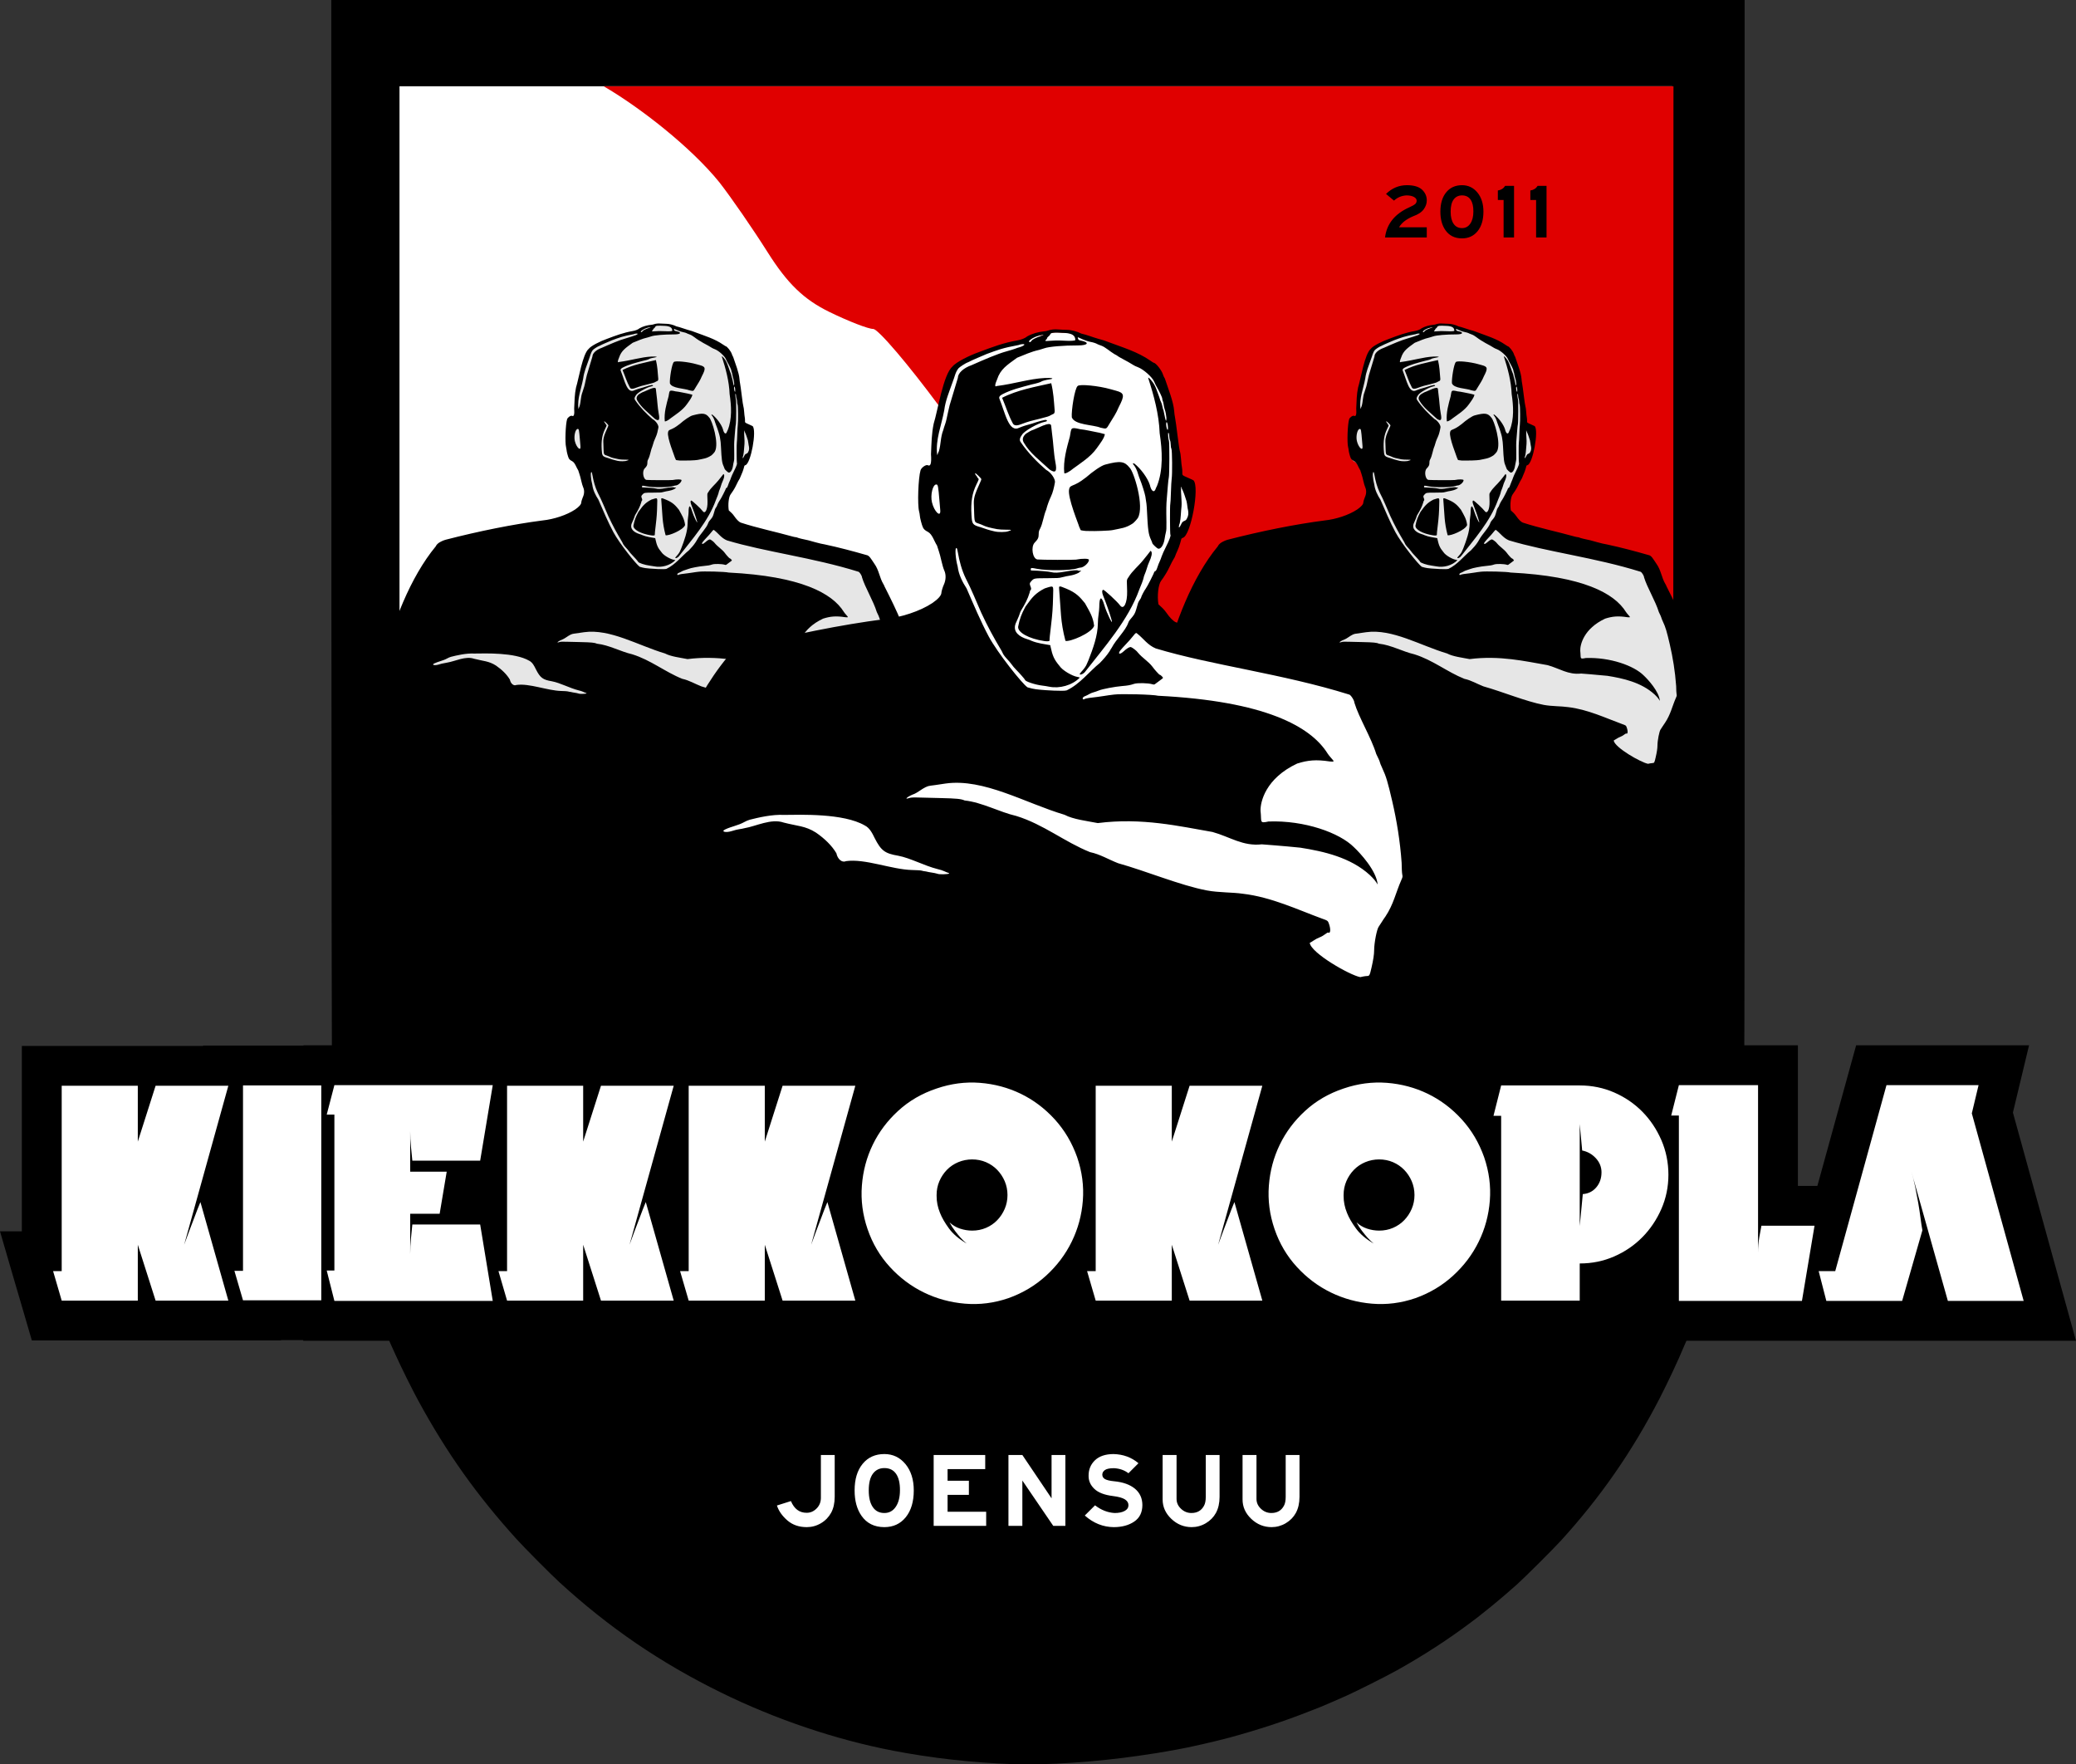
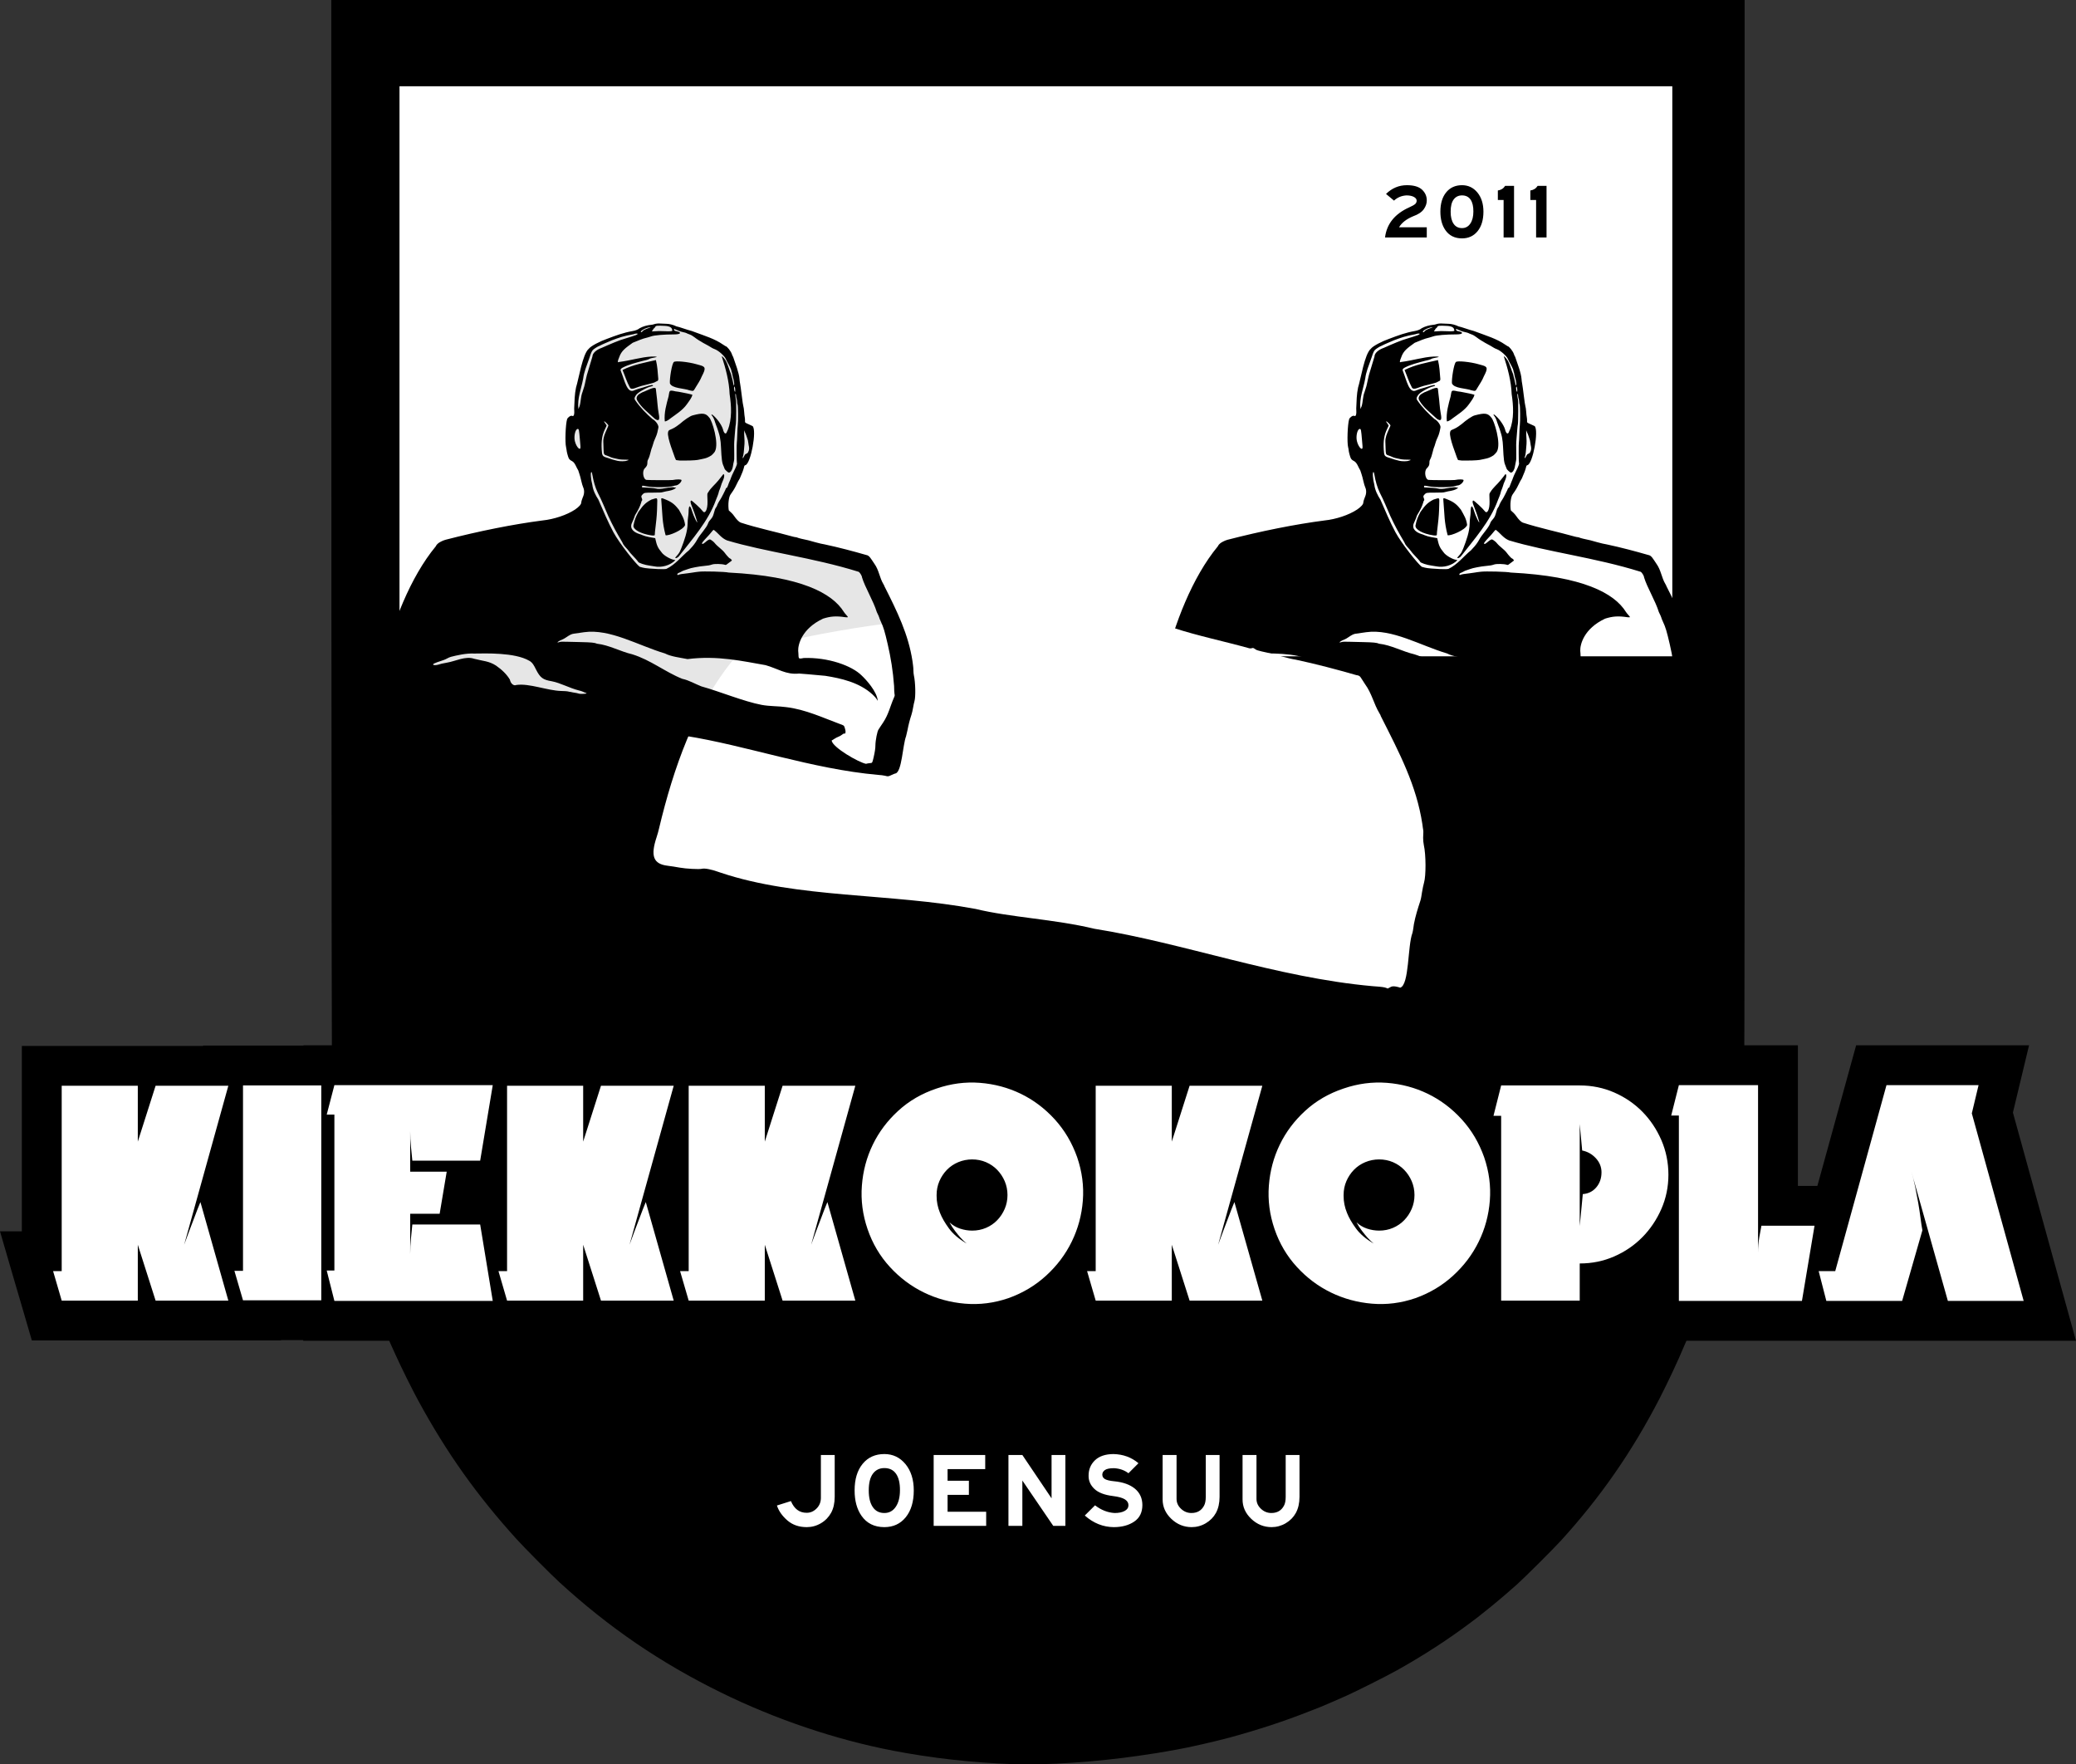
<svg xmlns="http://www.w3.org/2000/svg" xmlns:ns1="http://www.inkscape.org/namespaces/inkscape" xmlns:ns2="http://sodipodi.sourceforge.net/DTD/sodipodi-0.dtd" id="svg2" version="1.1" ns1:version="0.91 r13725" xml:space="preserve" width="703.135" height="597.521" viewBox="0 0 703.135 597.521" ns2:docname="Joensuun Kiekkokopla logo.svg">
  <rect x="0" y="0" width="703.135" height="597.521" fill="#333333" stroke="none" />
  <defs id="defs6" />
  <ns2:namedview pagecolor="#ffffff" bordercolor="#666666" borderopacity="1" objecttolerance="10" gridtolerance="10" guidetolerance="10" ns1:pageopacity="0" ns1:pageshadow="2" ns1:window-width="1920" ns1:window-height="1137" id="namedview4" showgrid="false" ns1:zoom="0.70710678" ns1:cx="418.37047" ns1:cy="367.59227" ns1:window-x="-4" ns1:window-y="-4" ns1:window-maximized="1" ns1:current-layer="g12" />
  <g id="g10" ns1:groupmode="layer" ns1:label="KIEKKOKOPLA_1LOGO" transform="matrix(1.25,0,0,-1.25,0,597.521)">
    <g id="g12">
      <g id="g4166" transform="translate(-18.508,-227.873)">
        <path ns1:connector-curvature="0" id="path14" style="fill:#000000;fill-opacity:1;fill-rule:nonzero;stroke:none" d="m 108.273,705.89 0,-19.199 0.028,-118.903 0,-19.199 c 0.015,-45.906 0.043,-82.613 0.074,-98.426 0.035,-28.363 0.078,-41.066 0.199,-42.699 0.457,-6.066 0.817,-9.879 1.301,-13.426 0.145,-1.07 0.313,-2.242 0.352,-2.574 0.156,-1.328 1.039,-6.664 1.546,-9.324 1.375,-7.176 3.543,-15.547 5.579,-21.625 0.246,-0.739 0.5,-1.567 0.574,-1.824 0.715,-2.563 4.785,-13.27 6.5,-17.075 0.117,-0.261 0.683,-1.496 1.25,-2.75 1.492,-3.312 4.504,-9.394 6.199,-12.5 7.73,-14.175 15.809,-25.539 26.574,-37.425 2.223,-2.454 9.211,-9.489 11.625,-11.7 13.414,-12.293 27.391,-21.836 43.75,-29.875 14.801,-7.277 31.051,-12.765 46.676,-15.777 10.359,-1.996 21.184,-3.227 32.449,-3.648 8.895,-0.336 22.727,0.601 34.278,2.3 4.554,0.668 5.449,0.801 7.324,1.149 0.996,0.183 2.32,0.418 2.949,0.523 2.859,0.488 10.258,2.172 13.977,3.176 7.878,2.137 15.183,4.535 21.898,7.199 1.219,0.485 2.441,0.957 2.699,1.051 0.629,0.23 5,2.125 7.176,3.102 2.785,1.25 10.793,5.261 13.727,6.898 7.363,4.113 14.046,8.461 20.199,13.102 0.691,0.523 1.406,1.054 1.597,1.199 0.196,0.144 1.071,0.844 1.954,1.551 0.878,0.703 1.793,1.441 2.023,1.625 1.238,0.984 4.969,4.168 6.727,5.75 2.238,2.015 9.878,9.628 11.972,11.925 10.739,11.782 19.285,24.098 26.75,38.547 2.188,4.235 5.102,10.453 6.551,13.977 0.273,0.664 0.723,1.679 0.977,2.25 0.25,0.57 0.453,1.09 0.449,1.148 0,0.059 0.195,0.625 0.449,1.25 0.254,0.629 0.707,1.778 1,2.551 0.293,0.777 0.762,1.973 1.023,2.676 0.586,1.554 2.887,8.48 3.375,10.148 3.028,10.363 4.489,16.578 6.102,25.875 0.371,2.153 0.566,3.453 1.148,7.528 0.602,4.183 1.254,10.281 1.676,15.773 0.164,2.141 0.227,7.273 0.25,39.75 0.012,4.687 0.02,14.422 0.028,21.75 0,4.699 -0.004,13.723 0,19.199 0,14.5 -0.004,36.723 0,59.278 l 0,155.699 -382.954,0 z" />
        <path ns1:connector-curvature="0" id="path16" style="fill:#ffffff;fill-opacity:1;fill-rule:nonzero;stroke:none" d="m 126.754,682.519 344.879,0 0,-154.438 -344.879,0 0,154.438 z" />
-         <path ns1:connector-curvature="0" id="path18" style="fill:#e00000;fill-opacity:1;fill-rule:nonzero;stroke:none" d="m 182.074,682.523 c 9.883,-5.75 23.692,-16.536 31.375,-26.051 3.196,-4.098 9.09,-12.637 13.09,-18.973 5.336,-8.449 9.793,-12.758 16.723,-16.133 5.191,-2.535 10.523,-4.597 11.851,-4.597 1.328,0 9.512,-9.594 18.176,-21.321 14.731,-19.929 27.649,-32.054 34.164,-32.054 1.535,0 6.988,-5.957 12.117,-13.235 5.125,-7.277 13.922,-16.531 19.547,-20.57 0.613,-0.438 1.317,-0.957 2.051,-1.504 l 130.73,0 c 0,0 0.036,154.738 0.055,154.438 l -289.879,0 z" />
-         <path ns2:nodetypes="cccccccccccccccscccccccscccccccccccccccccsccccccccccccccccccccccccccccccccccccsccccccccc" ns1:connector-curvature="0" id="path20" style="fill:#e6e6e6;fill-opacity:1;fill-rule:nonzero;stroke:none" d="m 469.563,496.398 c -0.375,0.097 -1.172,0.601 -1.926,0.644 -17.641,1.57 -35.051,9.078 -51.371,11.668 -7.383,1.781 -15.813,1.387 -22.27,2.957 -15.797,2.945 -33.683,1.34 -47.816,6.082 -1.657,0.602 -2.934,0.867 -3.492,0.723 -0.489,-0.125 -2.961,0.004 -4.086,0.215 -0.668,0.125 -1.579,0.265 -2.227,0.343 -2.633,0.325 -3.187,1.789 -2.008,5.309 0.141,0.426 0.332,1.117 0.426,1.535 2.68,11.277 7.66,23.168 14.48,31.438 0.407,0.808 1.071,1.152 1.692,1.464 0.211,0.118 0.59,0.211 0.941,0.313 8.965,2.32 18.215,4.176 26.032,5.18 2.953,0.304 6.542,1.433 8.804,2.937 1.051,0.723 2.043,1.797 2.043,2.278 0,0.218 0.25,1.296 0.434,1.687 0.406,0.871 -0.211,1.781 -0.567,2.543 -0.14,0.301 -0.371,1.086 -0.515,1.742 -0.145,0.66 -0.356,1.449 -0.469,1.758 -0.113,0.305 -0.266,0.773 -0.34,1.039 -0.504,0.75 -0.832,2.031 -1.637,2.473 -0.519,0.269 -0.738,0.461 -0.914,0.804 -0.195,0.379 -0.578,1.836 -0.578,2.207 0,0.129 -0.058,0.454 -0.133,0.727 -0.324,1.242 -0.148,6.125 0.266,7.5 0.152,0.492 1.008,1.086 1.328,0.914 0.508,-0.269 0.692,0.359 0.578,1.988 0.086,2.004 0.114,3.793 0.492,5.594 0.739,2.34 1.754,8.977 3.411,10.391 0.632,0.824 3.187,2.058 4.793,2.625 2.625,0.996 4.589,1.722 7.015,2.144 0.696,0.102 1.489,0.422 1.848,0.75 0.941,0.516 2.012,0.809 3.121,0.914 0.145,0 0.418,0.055 0.609,0.121 0.61,0.211 1.157,0.377 1.899,0.314 0.398,-0.031 1.094,0.072 1.539,0.068 0.789,-0.008 1.957,-0.538 2.668,-0.921 1.062,-0.23 2.133,-0.687 3.101,-0.949 0.86,-0.23 1.297,-0.367 1.731,-0.551 2.765,-1.05 5.387,-1.789 7.758,-3.437 0.297,-0.207 0.566,-0.379 0.601,-0.379 0.379,0 1.461,-1.371 1.692,-2.141 0.066,-0.222 0.218,-0.55 0.339,-0.73 0.618,-1.879 1.571,-4.195 1.704,-5.949 0.015,-0.305 0.086,-0.844 0.16,-1.2 0.074,-0.351 0.277,-1.812 0.449,-3.246 0.172,-1.433 0.371,-2.738 0.437,-2.898 0.067,-0.164 0.157,-0.781 0.196,-1.379 0.043,-0.594 0.117,-1.273 0.168,-1.508 0.051,-0.238 0.082,-0.66 0.07,-0.937 -0.023,-0.508 -0.023,-0.508 0.977,-0.942 0.55,-0.238 1.027,-0.461 1.058,-0.492 1.168,-1.172 -0.482,-9.884 -1.931,-10.24 -0.125,-0.031 -0.256,-0.358 -0.28,-0.436 -0.023,-0.078 -0.609,-0.449 -0.715,-0.824 -0.101,-0.379 -0.25,-0.832 -0.429,-1.211 -0.176,-0.375 -0.426,-0.781 -0.457,-0.902 -0.032,-0.121 -0.157,-0.375 -0.285,-0.559 -0.125,-0.183 -0.438,-0.855 -0.692,-1.394 -0.254,-0.536 -0.547,-1.012 -0.652,-1.161 -0.106,-0.144 -0.242,-0.523 -0.297,-0.64 -0.059,-0.117 -0.273,-0.465 -0.574,-0.871 -0.504,-0.68 -0.574,-3.239 -0.321,-4.758 0.508,-0.445 0.879,-0.773 1.258,-1.328 0.617,-0.914 1.5,-1.801 1.949,-1.953 4.516,-1.469 9.563,-2.555 14.09,-3.825 0.305,-0.085 0.754,-0.078 0.895,-0.082 0.14,-0.003 0.371,-0.308 0.512,-0.382 0.203,-0.106 1.128,-0.411 2.546,-0.7 0.118,-0.023 1.188,-0.089 2.082,-0.347 0.895,-0.254 2.114,-0.68 2.61,-0.746 3.769,-0.801 7.515,-1.758 10.984,-2.758 0.848,-0.117 0.922,-0.723 1.848,-2.086 1.273,-1.746 1.859,-3.387 2.922,-5.156 0.14,-0.207 0.258,-0.45 0.258,-0.532 3.468,-6.863 6.035,-12.925 7.132,-20.113 0.043,-0.398 0.524,-0.961 0.571,-1.242 -0.36,-0.285 -0.481,-0.773 -0.481,-1.188 0,-0.414 0.137,-1.07 0.203,-1.363 0.422,-1.875 0.27,-5.754 -0.082,-6.941 -0.109,-0.367 -0.035,-1.156 -0.129,-1.754 -0.097,-0.598 -0.449,-1.43 -0.589,-1.856 -0.457,-1.382 -0.633,-2.613 -0.907,-4.07 -0.066,-0.355 -0.238,-1.168 -0.383,-1.711 -0.914,-2.406 -0.871,-8.949 -2.57,-9.414 -0.043,0.027 -0.488,-0.305 -0.992,-0.539 -1.02,-0.48 -0.723,-0.875 -1.605,-0.648 z" />
        <path ns1:connector-curvature="0" id="path22" style="fill:#e6e6e6;fill-opacity:1;fill-rule:nonzero;stroke:none" d="m 257.66,496.398 c -0.375,0.097 -1.176,1.168 -1.926,1.211 -17.64,1.574 -35.293,7.296 -51.617,9.886 -7.383,1.778 -15.488,2.278 -21.945,3.848 -15.793,2.945 -33.52,2.07 -47.652,6.812 -1.657,0.598 -3.098,1.028 -3.653,0.883 -0.492,-0.125 -2.801,-0.074 -3.926,0.137 -0.668,0.125 -1.336,0.344 -1.984,0.426 -2.633,0.32 -3.105,1.218 -1.926,4.738 0.141,0.426 0.414,1.035 0.508,1.457 2.68,11.277 7.172,23.41 13.992,31.676 0.407,0.808 0.91,1.074 1.532,1.387 0.207,0.117 0.585,0.21 0.941,0.312 8.961,2.32 18.133,4.012 25.949,5.016 2.953,0.304 7.031,1.757 9.289,3.261 1.051,0.723 1.395,1.719 1.395,2.2 0,0.214 0.25,0.89 0.433,1.281 0.407,0.871 0.438,2.105 0.082,2.867 -0.136,0.301 -0.371,1.164 -0.515,1.824 -0.145,0.66 -0.762,1.285 -0.871,1.594 -0.114,0.305 -0.188,1.258 -0.262,1.527 -0.504,0.75 -0.508,1.703 -1.309,2.149 -0.519,0.265 -0.742,0.621 -0.918,0.965 -0.195,0.379 -0.578,1.511 -0.578,1.882 0.406,0.129 -0.301,0.86 -0.375,1.129 -0.324,1.246 -0.312,5.723 0.106,7.098 0.148,0.492 1.008,1.086 1.328,0.914 0.508,-0.269 0.687,0.359 0.578,1.988 0.086,2.004 0.109,3.793 0.488,5.594 0.742,2.34 1.754,8.977 3.414,10.391 0.633,0.824 3.188,2.058 4.789,2.625 2.625,0.996 4.594,1.722 7.02,2.144 0.691,0.102 1.484,0.422 1.848,0.75 0.941,0.516 2.007,0.809 3.121,0.914 0.144,0 0.418,0.055 0.605,0.121 0.609,0.211 1.192,0.274 1.934,0.211 0.398,-0.031 1.09,-0.062 1.539,-0.066 0.785,-0.008 1.922,-0.301 2.636,-0.684 1.059,-0.23 2.133,-0.687 3.098,-0.949 0.863,-0.23 1.301,-0.367 1.735,-0.551 2.765,-1.05 5.386,-1.789 7.753,-3.437 0.301,-0.207 0.571,-0.379 0.602,-0.379 0.383,0 1.465,-1.371 1.695,-2.141 0.063,-0.222 0.219,-0.55 0.34,-0.73 0.617,-1.879 1.57,-4.195 1.703,-5.949 0.012,-0.305 0.086,-0.844 0.16,-1.2 0.075,-0.351 0.274,-1.812 0.45,-3.246 0.172,-1.433 0.367,-2.738 0.433,-2.898 0.071,-0.164 0.16,-0.781 0.199,-1.379 0.043,-0.594 0.118,-1.273 0.168,-1.508 0.047,-0.238 0.082,-0.66 0.071,-0.937 -0.024,-0.508 -0.024,-0.508 0.976,-0.942 0.551,-0.238 1.024,-0.461 1.059,-0.492 1.164,-1.172 -0.734,-9.715 -2.188,-10.07 -0.125,-0.032 -0.406,-0.364 -0.429,-0.442 -0.024,-0.078 -0.125,-0.531 -0.227,-0.91 -0.105,-0.375 -0.414,-0.992 -0.594,-1.367 -0.175,-0.379 -0.507,-0.785 -0.539,-0.906 -0.027,-0.121 0.086,-0.617 -0.039,-0.801 -0.129,-0.184 -0.437,-0.449 -0.695,-0.988 -0.254,-0.535 -0.789,-1.016 -0.895,-1.16 -0.105,-0.145 -0.238,-0.606 -0.296,-0.723 -0.059,-0.117 -0.11,-0.547 -0.415,-0.953 -0.503,-0.68 -0.734,-2.832 -0.476,-4.352 0.508,-0.445 1.117,-1.34 1.5,-1.894 0.613,-0.914 1.578,-1.641 2.027,-1.793 4.516,-1.469 9.481,-2.395 14.008,-3.66 0.309,-0.086 0.672,-0.567 0.813,-0.165 0.144,-0.492 0.371,-0.226 0.511,-0.3 0.207,-0.106 1.457,-0.41 2.871,-0.7 0.118,-0.023 0.868,-0.089 1.762,-0.347 0.895,-0.254 2.113,-0.762 2.606,-0.828 3.769,-0.801 7.355,-1.84 10.824,-2.84 0.847,-0.117 1.164,-0.559 2.094,-1.922 1.273,-1.746 1.371,-3.469 2.433,-5.238 0.141,-0.207 0.336,-0.852 0.336,-0.938 3.469,-6.863 6.281,-12.519 7.379,-19.707 0.043,-0.398 0.605,-0.961 0.652,-1.242 0.047,-0.285 -0.32,-0.934 -0.32,-1.348 0,-0.414 -0.109,-1.074 -0.043,-1.367 0.426,-1.875 0.68,-5.59 0.328,-6.777 -0.109,-0.367 -0.523,-1.239 -0.617,-1.836 -0.094,-0.594 -0.043,-1.348 -0.184,-1.774 -0.457,-1.382 -0.39,-2.695 -0.664,-4.152 -0.066,-0.352 -0.238,-1.086 -0.382,-1.629 -0.911,-2.406 -1.196,-9.031 -2.895,-9.496 -0.043,0.027 -0.895,0.102 -1.398,-0.133 -1.02,-0.48 -0.477,-1.199 -1.36,-0.972 z" />
        <path ns1:connector-curvature="0" id="path24" style="fill:#000000;fill-opacity:1;fill-rule:nonzero;stroke:none" d="m 470.203,495.722 c -0.379,0.097 -1.187,0.195 -1.945,0.242 -17.832,1.586 -35.586,7.945 -52.082,10.562 -7.461,1.797 -15.817,2.219 -22.344,3.805 -15.965,2.981 -34.043,2.176 -48.328,6.969 -1.672,0.605 -2.961,0.875 -3.527,0.73 -0.493,-0.125 -2.993,0.004 -4.129,0.219 -0.676,0.125 -1.598,0.266 -2.25,0.348 -2.66,0.324 -3.219,1.804 -2.032,5.363 0.145,0.43 0.34,1.129 0.434,1.551 2.707,11.398 7.574,23.992 14.469,32.344 0.41,0.816 1.004,1.086 1.629,1.402 0.211,0.117 0.675,0.297 1.031,0.398 9.059,2.344 18.41,4.219 26.309,5.235 2.988,0.304 6.531,1.445 8.816,2.969 1.062,0.73 1.656,1.406 1.656,1.89 0,0.219 0.254,1.067 0.438,1.461 0.41,0.879 0.441,1.883 0.082,2.652 -0.141,0.301 -0.375,1.094 -0.52,1.762 -0.148,0.664 -0.359,1.465 -0.472,1.774 -0.114,0.308 -0.27,0.781 -0.344,1.05 -0.508,0.758 -0.844,2.051 -1.653,2.5 -0.527,0.27 -0.75,0.465 -0.925,0.809 -0.2,0.387 -0.586,1.855 -0.586,2.234 0,0.129 -0.063,0.457 -0.133,0.731 -0.328,1.262 -0.152,6.195 0.269,7.582 0.153,0.5 1.02,1.097 1.34,0.926 0.516,-0.274 0.699,0.359 0.586,2.011 0.086,2.024 0.113,3.828 0.496,5.653 0.746,2.363 1.774,9.07 3.45,10.496 0.636,0.836 3.218,2.086 4.839,2.656 2.653,1.008 4.641,1.742 7.094,2.164 0.699,0.106 1.5,0.43 1.867,0.762 0.953,0.519 2.032,0.816 3.153,0.926 0.148,0 0.422,0.05 0.617,0.117 0.613,0.215 1.199,0.277 1.949,0.215 0.406,-0.032 1.106,-0.063 1.559,-0.067 0.793,-0.008 1.941,-0.304 2.664,-0.691 1.07,-0.231 2.156,-0.692 3.133,-0.961 0.867,-0.231 1.312,-0.371 1.75,-0.555 2.792,-1.058 5.445,-1.808 7.839,-3.472 0.301,-0.211 0.575,-0.387 0.606,-0.387 0.383,0 1.48,-1.383 1.711,-2.164 0.066,-0.223 0.222,-0.555 0.344,-0.739 0.625,-1.894 1.585,-4.238 1.722,-6.007 0.012,-0.313 0.086,-0.856 0.16,-1.215 0.075,-0.356 0.278,-1.832 0.453,-3.281 0.176,-1.446 0.375,-2.766 0.442,-2.93 0.07,-0.16 0.16,-0.789 0.199,-1.391 0.043,-0.601 0.117,-1.289 0.168,-1.527 0.051,-0.238 0.086,-0.664 0.074,-0.945 -0.023,-0.516 -0.023,-0.516 0.989,-0.954 0.554,-0.238 1.035,-0.464 1.066,-0.496 1.18,-1.183 -0.496,-10.226 -1.961,-10.586 -0.125,-0.031 -0.25,-0.121 -0.273,-0.199 -0.02,-0.082 -0.125,-0.457 -0.231,-0.84 -0.101,-0.379 -0.336,-1.004 -0.516,-1.382 -0.179,-0.379 -0.351,-0.793 -0.378,-0.915 -0.032,-0.125 -0.161,-0.375 -0.289,-0.562 -0.129,-0.188 -0.442,-0.785 -0.7,-1.328 -0.258,-0.543 -0.554,-1.106 -0.66,-1.254 -0.105,-0.148 -0.242,-0.367 -0.301,-0.484 -0.058,-0.122 -0.355,-0.555 -0.66,-0.965 -0.512,-0.684 -0.746,-2.778 -0.488,-4.317 0.516,-0.449 1.051,-0.941 1.437,-1.504 0.622,-0.925 1.352,-1.656 1.805,-1.812 4.563,-1.484 9.5,-2.5 14.074,-3.781 0.309,-0.086 0.68,-0.16 0.825,-0.164 0.14,-0.004 0.375,-0.067 0.515,-0.141 0.207,-0.109 1.469,-0.414 2.903,-0.707 0.117,-0.023 0.953,-0.258 1.859,-0.516 0.902,-0.257 2.051,-0.523 2.551,-0.59 3.812,-0.808 7.761,-1.859 11.269,-2.871 0.856,-0.117 1.258,-0.976 2.196,-2.351 1.285,-1.766 1.386,-3.75 2.46,-5.543 0.141,-0.207 0.258,-0.449 0.258,-0.535 3.504,-6.938 6.512,-13.063 7.621,-20.325 0.043,-0.406 0.118,-0.972 0.164,-1.257 0.051,-0.285 0.09,-0.864 0.09,-1.282 0,-0.418 0.055,-1 0.121,-1.296 0.43,-1.895 0.524,-5.817 0.164,-7.012 -0.109,-0.375 -0.281,-1.172 -0.375,-1.778 -0.097,-0.601 -0.293,-1.445 -0.433,-1.871 -0.461,-1.398 -0.801,-2.726 -1.078,-4.199 -0.067,-0.355 -0.242,-1.097 -0.387,-1.644 -0.922,-2.43 -1.129,-9.618 -2.844,-10.09 -0.047,0.027 -0.496,-0.145 -1.004,-0.383 -1.031,-0.48 -0.972,-0.473 -1.867,-0.242 z m -4.586,3.355 c 0.215,0.047 0.539,0.086 0.719,0.09 0.402,0.004 0.469,0.129 0.785,1.524 0.34,1.48 0.488,2.457 0.488,3.246 0.008,1.339 0.504,3.882 0.852,4.328 0.09,0.113 0.328,0.48 0.531,0.812 0.199,0.332 0.516,0.801 0.696,1.039 1.511,2.27 1.902,4.399 2.929,6.731 0.246,0.547 0.258,0.613 0.168,1.039 -0.051,0.246 -0.101,1.211 -0.109,2.137 -0.281,3.964 -0.906,7.785 -1.735,11.336 -0.824,3.554 -1.128,4.566 -1.828,6.062 -0.258,0.551 -0.465,1.078 -0.465,1.172 0,0.094 -0.296,0.754 -0.656,1.465 -0.926,3.027 -3.203,6.711 -4.019,9.437 0,0.434 -0.707,1.508 -0.989,1.508 -12.308,3.844 -25.25,5.367 -35.593,8.484 -1.493,0.61 -2.286,1.844 -3.356,2.68 -0.234,0.262 -0.344,0.215 -0.762,-0.324 -0.207,-0.274 -0.531,-0.66 -0.718,-0.856 -1.106,-1.175 -1.723,-1.867 -1.821,-2.043 -0.316,-0.57 0.125,-0.558 0.754,0.02 0.262,0.238 0.5,0.434 0.532,0.434 0.261,0.199 0.527,0.343 0.785,0.355 0.336,-0.129 1.152,-0.773 1.281,-1.012 0.828,-1.007 1.949,-1.632 2.707,-2.636 0.305,-0.454 1.223,-1.465 1.328,-1.469 0.16,-0.004 0.656,-0.496 0.598,-0.59 -0.035,-0.055 -0.285,-0.258 -0.555,-0.445 -0.269,-0.192 -0.621,-0.45 -0.777,-0.575 -0.258,-0.21 -0.313,-0.222 -0.606,-0.136 -0.812,0.242 -2.773,0.281 -3.398,0.07 -0.68,-0.23 -1.141,-0.312 -2.199,-0.398 -1.325,-0.106 -3.668,-0.555 -4.286,-0.821 -0.261,-0.109 -0.73,-0.269 -1.039,-0.355 -0.507,-0.125 -0.925,-0.461 -1.386,-0.641 -0.391,-0.105 -0.653,-0.402 -0.504,-0.578 0.078,-0.094 0.133,-0.09 0.32,0.008 0.219,0.121 1.027,0.25 2.438,0.398 0.355,0.036 0.902,0.114 1.211,0.172 0.308,0.059 0.679,0.117 0.82,0.129 0.144,0.012 0.562,0.067 0.937,0.117 1.262,0.18 7.301,0.016 8.121,-0.218 19.649,-0.985 28.102,-5.622 31.239,-10.657 0.105,-0.175 0.398,-0.547 0.652,-0.82 0.613,-0.672 0.602,-0.699 -0.254,-0.625 -2.539,0.387 -4.035,0.242 -6.019,-0.383 -5.821,-2.726 -6.805,-7.078 -6.746,-8.707 0.23,-2.039 -0.278,-2.347 1.472,-1.965 6.637,0.25 13.098,-2.09 15.731,-4.734 1.152,-1.082 4.14,-4.301 4.367,-6.871 0.008,-0.016 -0.465,0.812 -1.016,1.316 -0.039,0.059 -0.137,0.145 -0.429,0.426 -3.563,3.266 -8.512,4.363 -12.79,5.043 -3.015,0.313 -7.097,0.613 -7.097,0.613 -3.508,-0.39 -5.852,1.383 -9.086,2.278 -6.07,1.047 -12.981,2.679 -21.129,1.64 -1.992,0.387 -4.566,0.692 -6.109,1.524 -7.25,2.152 -14.872,6.742 -21.911,5.761 -1.933,-0.293 -2.238,-0.336 -2.773,-0.398 -0.594,-0.066 -1.07,-0.293 -2.172,-1.043 -0.305,-0.207 -0.668,-0.418 -0.812,-0.469 -1.129,-0.402 -2.055,-1.133 -0.989,-0.777 0.371,0.125 0.684,0.141 2.055,0.098 0.887,-0.024 2.57,-0.067 3.734,-0.09 2.961,-0.067 3.817,-0.153 4.457,-0.442 3.227,-0.351 6.391,-2.136 9.516,-2.859 5.016,-1.543 8.914,-4.789 13.574,-6.652 1.891,-0.407 3.371,-1.344 5.164,-2.043 5.215,-1.461 11.493,-4.094 16.344,-5.016 2.231,-0.418 4.723,-0.324 6.633,-0.609 5.238,-0.602 10.301,-3.012 14.496,-4.543 1.148,-0.407 1.168,-0.418 1.363,-0.969 0.375,-1.043 0.293,-1.902 -0.152,-1.629 -0.043,0.027 -0.305,-0.125 -0.582,-0.34 -0.277,-0.215 -0.723,-0.465 -0.992,-0.558 -0.27,-0.094 -0.75,-0.344 -1.063,-0.559 -0.316,-0.215 -0.648,-0.414 -0.742,-0.445 0.23,-1.887 7.406,-5.973 9.305,-6.313 0.097,0.02 0.347,0.074 0.562,0.121 z m -76.289,18.961 c 0.043,0.039 -0.035,0.098 -0.176,0.133 -0.136,0.031 -0.464,0.164 -0.726,0.293 -0.262,0.129 -0.805,0.305 -1.211,0.387 -2.492,0.629 -5.004,2.043 -7.27,2.465 -2.457,0.418 -3.148,0.933 -4.328,3.25 -0.426,0.882 -0.929,1.882 -1.824,2.324 -3.922,2.277 -11.867,1.972 -14.875,1.941 -2.195,0.121 -4.781,-0.5 -6.285,-0.879 -0.289,-0.074 -0.766,-0.273 -1.051,-0.445 -1.113,-0.621 -2.379,-0.809 -3.48,-1.34 -0.883,-0.406 0.082,-0.664 1.179,-0.312 0.516,0.164 1.157,0.324 1.418,0.351 0.262,0.031 0.668,0.11 0.906,0.176 2.157,0.355 4.942,1.844 7.258,1.039 2.532,-0.66 3.977,-0.59 5.942,-1.844 1.578,-1.086 2.933,-2.394 3.765,-3.808 0.211,-1.086 1.047,-1.785 1.746,-1.453 3.532,0.519 8.411,-1.547 12.227,-1.629 0.832,-0.016 1.617,-0.071 1.746,-0.118 0.125,-0.05 0.477,-0.117 0.777,-0.148 0.711,-0.191 1.469,-0.219 2.149,-0.434 0.234,-0.14 1.953,-0.097 2.113,0.051 z m 21.649,33.731 c 2.449,1.148 4.234,3.539 6.109,5.039 0.676,0.703 1.289,1.379 1.82,2.199 0.098,0.191 0.262,0.465 0.367,0.605 0.825,1.575 2.547,3.149 3.04,4.571 0.031,0.152 0.179,0.422 0.328,0.593 0.824,0.965 0.89,1.079 1.156,1.934 0.144,0.477 0.289,0.973 0.32,1.109 0.031,0.133 0.172,0.403 0.313,0.594 0.14,0.196 0.258,0.395 0.258,0.442 0,0.179 0.601,1.332 0.867,1.664 0.238,0.297 1.554,2.886 1.554,3.054 0,0.036 0.086,0.102 0.192,0.149 0.133,0.058 0.25,0.269 0.398,0.734 0.114,0.356 0.297,0.824 0.403,1.039 0.109,0.211 0.277,0.645 0.378,0.957 0.098,0.313 0.45,1.098 0.786,1.746 0.597,1.164 0.964,2.153 0.82,2.203 -0.09,0.028 -0.109,5.559 -0.02,5.692 0.028,0.047 0.082,1 0.114,2.117 0.035,1.117 0.093,2.246 0.14,2.512 0.133,0.828 0.094,5.285 -0.05,5.539 -0.071,0.125 -0.129,0.461 -0.133,0.781 -0.004,0.317 -0.059,0.656 -0.129,0.777 -0.067,0.122 -0.125,0.391 -0.125,0.606 -0.008,0.465 -0.082,0.781 -0.188,0.781 -0.093,0 0.008,-1.289 0.121,-1.508 0.114,-0.222 0.094,-6.285 -0.023,-6.703 -0.047,-0.172 -0.125,-0.859 -0.176,-1.527 -0.051,-0.664 -0.137,-1.715 -0.191,-2.336 -0.106,-1.172 -0.121,-1.973 -0.074,-4.371 0.019,-1.067 -0.004,-1.547 -0.102,-1.902 -0.07,-0.262 -0.18,-0.809 -0.238,-1.211 -0.176,-1.18 -0.778,-2.012 -1.27,-1.747 -0.262,0.145 -0.976,0.836 -0.976,0.95 0,0.058 -0.121,0.371 -0.27,0.691 -0.457,0.988 -0.562,1.754 -0.73,5.32 -0.051,1.059 -0.098,1.473 -0.293,2.618 -0.098,0.566 -0.676,2.402 -0.996,3.156 -0.114,0.262 -0.25,0.652 -0.309,0.867 -0.188,0.684 -0.52,1.402 -0.789,1.711 -0.289,0.332 -0.277,0.414 0.047,0.332 1.199,-0.934 2.476,-2.684 2.875,-3.945 0.258,-1.18 0.812,-1.535 1.078,-0.696 0.055,0.168 0.144,0.364 0.203,0.434 1.223,3 1.004,6.617 0.523,9.777 -0.121,3.516 -1.097,7.035 -2.078,10.063 -0.148,0.359 0.203,0.113 0.618,-0.434 0.746,-0.886 0.992,-1.945 1.378,-2.945 0.106,-0.305 0.188,-0.664 0.332,-0.91 0.258,-0.531 0.243,-1.094 0.465,-1.594 0.137,-0.551 0.496,-2.879 0.532,-1.367 -0.098,0.578 -0.059,0.875 -0.356,1.73 -0.047,0.145 -0.117,0.477 -0.156,0.742 -0.035,0.266 -0.106,0.567 -0.16,0.668 -0.055,0.098 -0.098,0.282 -0.098,0.403 0,0.25 -0.519,1.34 -1.195,2.515 -0.059,0.094 -0.196,0.399 -0.313,0.668 -0.344,0.805 -1.965,2.246 -2.941,2.614 -0.367,0.136 -0.754,0.32 -0.86,0.402 -0.179,0.141 -1.507,0.895 -2.386,1.352 -0.211,0.109 -0.446,0.253 -0.52,0.32 -0.074,0.066 -0.344,0.223 -0.597,0.351 -0.856,0.504 -1.665,1.293 -2.438,1.563 -0.348,0.117 -0.672,0.246 -0.727,0.285 -0.16,0.121 -0.851,0.344 -1.246,0.399 -0.394,0.058 -1.281,0.375 -1.945,0.699 -0.43,0.207 -0.461,0.191 -0.328,-0.16 0.062,-0.161 0.172,-0.235 0.414,-0.278 1.758,-0.32 1.484,-0.918 -0.422,-0.91 -2.676,0.008 -5.383,-0.223 -6.219,-0.531 -0.261,-0.094 -0.687,-0.227 -0.949,-0.293 -1.578,-0.356 -2.672,-0.902 -4.07,-1.445 -1.867,-1.364 -3.055,-2.094 -3.672,-3.973 -0.43,-0.977 -0.465,-1.488 -0.086,-1.238 3.332,0.418 5.977,1.332 8.844,1.476 1.379,0.067 1.933,-0.101 0.844,-0.258 -0.629,-0.089 -1.344,-0.285 -1.493,-0.41 -0.136,-0.113 -0.957,-0.355 -1.754,-0.515 -1.972,-0.536 -3.738,-0.95 -5.386,-1.809 -0.508,-0.266 -0.672,-0.52 -0.539,-0.84 1.09,-2.691 1.722,-6.328 3.687,-5.308 0.774,0.316 1.199,0.437 2.336,0.75 0.879,0.296 2.41,0.785 2.609,0.652 0.2,-0.129 0.219,-0.231 -0.367,-0.348 -1.195,-0.234 -3.73,-1.691 -4.093,-2.347 -0.36,-0.485 -0.582,-0.965 -0.25,-1.383 1.316,-1.953 3.152,-3.793 4.671,-5.098 0.926,-0.473 1.743,-1.742 1.622,-2.32 -0.161,-0.918 -0.383,-1.867 -0.723,-2.574 -0.356,-0.735 -0.672,-1.618 -0.875,-2.426 -0.485,-1.086 -0.625,-2.539 -1.133,-3.512 -0.211,-0.383 -0.258,-0.57 -0.258,-1.031 -0.008,-0.641 -0.125,-0.899 -0.738,-1.539 -0.754,-0.781 -0.379,-3.004 0.519,-3.098 0.719,-0.078 6.704,-0.101 7.079,-0.027 1.218,0.234 2.398,0.211 2.398,-0.051 0,-0.551 -0.98,-1.43 -1.602,-1.43 -0.105,0 -0.363,-0.058 -0.57,-0.129 -1.16,-0.41 -5.5,-0.461 -7.39,-0.089 -1.071,0.214 -1.122,0.211 -1.153,-0.063 -0.023,-0.18 0.008,-0.238 0.129,-0.238 1.414,-0.039 3.125,-0.184 3.574,-0.301 0.629,-0.164 1.418,-0.137 2.641,0.094 1.203,0.226 2.211,0.312 2.34,0.203 0.07,-0.055 0.242,-0.074 0.406,-0.043 0.25,0.047 0.262,0.039 0.117,-0.059 -0.094,-0.058 -0.281,-0.215 -0.422,-0.343 -1.234,-0.586 -1.781,-0.45 -3.132,-0.829 -0.352,-0.113 -0.856,-0.14 -2.641,-0.144 -2.422,-0.004 -2.414,-0.004 -2.922,-0.555 -0.312,-0.344 -0.336,-0.484 -0.148,-0.933 0.16,-0.387 0.164,-0.586 0.007,-0.715 -0.066,-0.055 -0.14,-0.266 -0.164,-0.465 -0.343,-1.18 -0.902,-2.184 -1.531,-3.219 -0.109,-0.191 -0.207,-0.363 -0.262,-0.562 -0.179,-0.66 -0.543,-1.289 -0.781,-1.91 -0.598,-1.586 0.805,-2.457 2.074,-2.852 0.356,-0.105 0.727,-0.242 0.828,-0.309 1.118,-0.472 2.395,-0.613 3.473,-0.816 0.02,0 0.031,-0.078 0.031,-0.176 0.399,-1.797 0.649,-2.418 1.672,-3.644 0.528,-0.821 2.356,-1.864 3.285,-2.024 0.227,-0.031 0.43,-0.09 0.454,-0.129 -1.403,-1.441 -3.754,-2.054 -5.625,-1.675 -0.336,0.074 -0.918,0.168 -1.301,0.207 -1.254,0.14 -3.156,0.773 -3.156,1.05 0,0.086 -1.094,1.328 -1.7,1.93 -0.242,0.238 -0.582,0.645 -0.75,0.895 -0.484,0.695 -1.125,1.191 -1.574,1.91 -0.074,0.176 -0.199,0.433 -0.273,0.574 -1.606,2.703 -2.551,4.445 -3.77,7.055 -0.945,2.113 -1.785,4.285 -2.855,6.324 -0.735,1.515 -1.18,3.195 -1.453,4.777 -0.098,0.606 -0.165,0.801 -0.274,0.821 -0.305,0.058 -0.16,-1.989 0.234,-3.407 0.18,-1.496 0.899,-2.894 1.645,-4.039 1.293,-2.984 2.613,-6.101 4.074,-8.84 1.672,-3.089 6.168,-8.707 7.141,-9.367 1.226,-0.387 1.988,-0.402 2.578,-0.465 0.535,-0.058 4.066,-0.297 4.644,-0.097 l -0.003,0 z m 2.41,2.965 c -0.032,0.05 0.117,0.277 0.332,0.496 0.441,0.461 0.875,1.082 0.972,1.398 0.039,0.121 0.176,0.43 0.305,0.691 0.84,2.172 1.711,4.528 1.731,6.786 -0.008,1.097 0.257,2.218 0.257,2.972 0,2.028 0.418,2.168 0.954,0.324 0.363,-1.261 1.621,-3.855 1.355,-2.8 -0.496,1.734 -0.984,3.074 -1.613,4.652 -0.219,0.551 -0.207,0.988 0.027,1.035 0.199,0.035 2.613,-2.191 3.098,-2.863 0.675,-0.934 1.367,0.445 1.312,2.617 -0.008,0.356 -0.027,0.981 -0.039,1.387 -0.023,0.719 -0.015,0.746 0.274,1.16 0.746,1.223 1.793,2.012 2.679,3.109 0.262,0.328 0.614,0.766 0.782,0.969 0.164,0.203 0.375,0.477 0.464,0.606 0.157,0.222 0.172,0.226 0.282,0.078 0.207,-0.282 0.058,-1.012 -0.403,-1.989 -0.136,-0.285 -0.312,-0.769 -0.39,-1.082 -0.082,-0.308 -0.317,-0.953 -0.528,-1.437 -0.199,-0.949 -0.55,-1.649 -0.859,-2.449 -2.059,-5.75 -6.559,-10.758 -9.902,-15.078 -0.301,-0.477 -0.977,-0.766 -1.09,-0.582 z m -6.485,6.109 c -2.941,0.433 -4.984,1.621 -4.859,2.66 0.27,1.449 0.645,2.379 1.27,3.535 0,0.043 0.156,0.274 0.343,0.516 0.883,1.234 1.578,2.133 3.266,2.988 1.828,0.582 1.59,0.645 1.555,-1.531 -0.036,-1.906 -0.137,-3.301 -0.36,-5.156 -0.226,-1.852 -0.312,-2.723 -0.289,-2.879 0.027,-0.16 -0.363,-0.215 -0.926,-0.133 z m 3.852,0.047 c -0.957,3.66 -0.816,5.578 -1.152,9.367 -0.071,0.824 -0.094,0.82 1.277,0.258 1.902,-0.778 2.578,-1.602 3.469,-2.699 0.863,-1.555 1.492,-2.5 1.691,-4.161 -0.453,-1.359 -4.531,-3.019 -5.285,-2.765 z m 2.809,20.383 c -0.145,0.3 -0.176,0.363 -0.301,0.683 0.008,0.184 -2.188,5.406 -1.832,6.852 0.097,0.57 0.433,0.593 1.078,0.883 0.851,0.371 1.695,1.043 2.082,1.335 1.137,1 2.808,2.192 3.57,2.344 2.731,0.727 3.496,0.563 4.41,-0.594 0.731,-0.613 2.805,-7.089 1.508,-9.281 0.016,-0.019 -0.539,-0.679 -0.887,-0.961 -1.371,-0.914 -2.187,-0.902 -3.742,-1.246 -0.586,-0.133 -3.582,-0.215 -4.121,-0.176 -0.637,-0.003 -0.965,0.004 -1.551,0.106 l -0.214,0.055 z m -3.028,10.492 c -0.226,2.32 0.469,4.668 1.035,6.742 0.301,1.582 0.039,1.789 1.868,1.359 1.093,-0.109 2.257,-0.418 3.183,-0.574 0.488,-0.074 0.969,-0.25 1.399,-0.348 -0.149,-0.789 -0.829,-1.64 -1.516,-2.605 -1.145,-1.609 -3,-2.746 -4.348,-3.742 -0.613,-0.551 -1.511,-1.008 -1.621,-0.832 z m -2.68,0.656 c -1.882,1.758 -3.617,2.992 -4.773,4.977 -0.312,0.523 -0.234,1.07 0.391,1.632 0.363,0.207 0.648,0.434 1.043,0.606 0.898,0.265 3.476,1.793 3.605,0.894 0.012,-0.132 0.082,-0.769 0.156,-1.414 0.258,-1.781 0.293,-3.539 0.625,-5.32 0.336,-1.727 0.051,-2.102 -1.047,-1.375 z m 9.344,7.727 c -1.367,0.562 -4.761,0.472 -5.277,1.906 -0.106,1.23 0.535,5.359 1.082,5.762 0.328,0.394 3.855,0.05 6.101,-0.598 0.239,-0.067 0.661,-0.184 0.942,-0.258 1.578,-0.422 1.652,-0.855 0.519,-3.035 -0.464,-1.156 -1.035,-1.938 -1.636,-2.941 -0.696,-1.165 -0.551,-1.094 -1.731,-0.836 z m -16.136,0.785 c -0.84,1.574 -1.208,2.898 -1.977,4.718 2.832,1.461 6.199,2.028 9.051,2.688 0.418,-1.77 0.472,-3.102 0.636,-5.086 0.012,-0.672 -0.332,-0.559 -0.718,-0.805 -0.383,-0.242 -0.543,-0.261 -2.11,-0.679 -0.328,-0.086 -1.445,-0.344 -1.66,-0.414 -0.215,-0.071 -0.472,-0.145 -0.758,-0.239 -0.285,-0.09 -0.722,-0.246 -0.976,-0.347 -0.781,-0.309 -1.274,-0.254 -1.488,0.164 z m -0.809,-19.848 c 0.148,0.066 0.316,0.121 0.367,0.121 0.051,0 0.094,0.035 0.094,0.082 0,0.051 -0.395,0.078 -0.973,0.071 -0.535,-0.004 -1.246,0.039 -1.578,0.101 -1.289,0.242 -2.051,0.441 -2.473,0.656 -0.242,0.121 -0.683,0.297 -0.984,0.391 -0.867,0.269 -0.684,0.277 -0.828,3.715 -0.047,1.183 0.484,2.254 0.703,2.797 0.273,0.675 0.684,1.449 0.684,1.636 0,0.145 -0.989,1.106 -1.133,1.106 -0.047,0 -0.024,-0.117 0.051,-0.258 0.109,-0.137 0.218,-0.293 0.3,-0.398 0,-0.075 0.082,-0.204 0.18,-0.282 0.18,-0.144 0.18,-0.148 -0.305,-1.14 -0.796,-1.633 -1.054,-3.215 -0.91,-5.617 0.098,-1.665 0.16,-1.829 1.684,-2.254 0.863,-0.313 1.703,-0.582 2.586,-0.77 0.621,-0.152 2.07,-0.168 2.535,0.043 z m 31.816,1.281 c 0.18,0.375 0.282,0.485 0.571,0.602 0.269,0.105 0.39,0.223 0.496,0.465 0.273,0.461 0.289,0.976 0.207,1.453 -0.145,0.578 -0.145,1.117 -0.289,1.726 -0.239,0.692 -0.407,1.344 -0.723,2.016 -0.109,0.203 -0.203,0.43 -0.203,0.496 0,0.07 -0.039,0.129 -0.086,0.129 -0.051,-1.273 0.18,-2.613 0.086,-3.641 -0.125,-1.015 -0.106,-2.07 -0.32,-3.066 -0.051,-0.098 -0.118,-0.328 -0.153,-0.516 -0.082,-0.461 0.114,-0.304 0.414,0.336 z m -44.371,2.59 c -0.031,0.34 -0.097,1.106 -0.144,1.699 -0.231,2.762 -0.282,3.032 -0.59,3.032 -0.652,0 -1.117,-1.926 -0.793,-3.289 0.406,-1.727 1.652,-2.907 1.527,-1.442 z m -0.484,10.297 c 0,0.063 0.101,0.305 0.226,0.539 0.407,1.332 0.27,2.543 0.813,3.922 0.176,0.691 0.473,1.309 0.605,2.043 0.157,0.859 0.391,1.68 0.567,2.527 0.562,1.852 1.004,3.332 1.512,5.016 0.003,0.883 1.011,1.824 2.519,2.351 2.356,1.043 4.762,2.09 6.481,2.559 0.64,0.176 1.343,0.391 1.558,0.481 0.211,0.089 0.57,0.21 0.789,0.265 0.481,0.121 0.969,0.403 0.899,0.512 -0.071,0.117 -0.743,0.051 -1.043,-0.102 -2.996,-0.547 -3.907,-0.925 -5.891,-1.652 -0.891,-0.398 -2.516,-1.039 -3.402,-1.512 -0.524,-0.168 -1.637,-0.933 -1.805,-1.136 -0.594,-0.754 -0.684,-1.582 -1.082,-2.559 -0.633,-1.813 -1.305,-3.367 -1.527,-5.141 -0.508,-2.816 -1.649,-5.394 -1.305,-8.23 0.047,0 0.086,0.055 0.086,0.117 z m 42.402,5.109 c 0,0.211 -0.054,0.512 -0.125,0.672 -0.144,0.336 -0.25,-0.058 -0.14,-0.726 0.074,-0.446 0.351,-1.035 0.265,0.054 z m -25.125,15.766 c 0.168,0.254 0.653,0.512 1.613,0.859 0.868,0.313 0.797,0.368 -0.16,0.133 -1.16,-0.285 -2.441,-1.215 -1.679,-1.215 0.043,0 0.144,0.102 0.226,0.223 z m 4.488,0.07 c 0.43,0.008 1.168,-0.011 1.645,-0.039 1.027,-0.066 1.945,-0.008 1.945,0.129 0.008,0.832 -0.601,1.231 -1.988,1.305 -2.109,0.113 -2.523,0.066 -2.637,-0.285 -0.027,-0.09 -0.164,-0.246 -0.308,-0.352 -0.141,-0.105 -0.258,-0.246 -0.258,-0.316 0,-0.071 -0.078,-0.196 -0.172,-0.278 -0.285,-0.246 -0.203,-0.293 0.41,-0.234 0.321,0.031 0.934,0.063 1.363,0.07 z" />
        <path ns2:nodetypes="cccccccccccccccscccccccccccccccccccccccccsccccccccccccccccccccccccccccccccccccsccccccccc" ns1:connector-curvature="0" id="path26" style="fill:#ffffff;fill-opacity:1;fill-rule:nonzero;stroke:none" d="m 393.715,438.366 c -0.551,0.141 -2.211,0.289 -3.32,0.352 -25.954,2.312 -51.317,11.73 -75.329,15.543 -10.859,2.613 -22.699,3.066 -32.195,5.375 -23.238,4.336 -48.258,2.844 -69.051,9.816 -2.433,0.887 -4.316,1.274 -5.136,1.067 -0.719,-0.188 -4.36,0.007 -6.012,0.316 -0.984,0.184 -2.324,0.391 -3.277,0.508 -3.872,0.473 -4.684,2.625 -2.954,7.808 0.207,0.622 0.493,1.641 0.629,2.258 3.942,16.59 9.782,32.801 19.606,45.137 0.828,1.039 1.785,2.055 2.691,2.523 0.313,0.165 1.149,0.43 1.668,0.579 13.188,3.414 26.145,5.816 37.645,7.296 4.347,0.446 10.32,2.43 13.644,4.645 1.547,1.062 1.598,2.859 1.598,3.566 0,0.317 0.695,1.227 0.961,1.801 0.597,1.278 1.133,3.387 0.609,4.508 -0.203,0.441 -0.383,1.434 -0.597,2.402 -0.211,0.969 -1.497,1.969 -1.661,2.422 -0.164,0.449 0.582,1.137 0.473,1.528 -0.738,1.105 -1.223,3.96 -2.406,4.613 -0.762,0.39 -1.738,0.84 -1.996,1.344 -0.289,0.558 -1.172,1.562 -1.176,2.113 0,0.187 -0.086,0.668 -0.191,1.066 -0.477,1.832 -0.223,9.012 0.39,11.032 0.223,0.73 1.485,1.601 1.953,1.347 0.746,-0.398 1.016,0.528 0.852,2.93 0.125,2.945 0.164,5.574 0.722,8.226 1.086,3.442 2.579,13.204 5.02,15.282 0.93,1.218 4.688,3.035 7.047,3.867 3.863,1.465 6.758,2.531 10.324,3.152 1.02,0.153 2.188,0.625 2.715,1.106 1.391,0.757 2.961,1.187 4.594,1.347 0.215,0 0.613,0.078 0.894,0.172 0.895,0.309 1.874,0.506 2.968,0.416 0.586,-0.047 1.491,-0.13 2.148,-0.134 1.156,-0.012 2.822,-0.508 3.869,-1.071 1.562,-0.34 3.14,-1.012 4.562,-1.398 1.266,-0.336 1.906,-0.539 2.547,-0.813 4.066,-1.539 7.926,-2.633 11.41,-5.051 0.438,-0.308 0.836,-0.562 0.883,-0.562 0.562,0 2.156,-2.016 2.492,-3.152 0.098,-0.325 0.324,-0.809 0.504,-1.075 0.906,-2.757 2.305,-6.168 2.5,-8.75 0.023,-0.449 0.129,-1.242 0.238,-1.761 0.11,-0.52 0.407,-2.668 0.66,-4.778 0.254,-2.105 0.543,-4.027 0.641,-4.265 0.102,-0.239 0.231,-1.149 0.293,-2.024 0.059,-0.875 0.168,-1.879 0.242,-2.222 0.074,-0.348 0.121,-0.969 0.106,-1.379 -0.032,-0.746 -0.032,-0.746 1.437,-1.387 0.809,-0.348 1.508,-0.676 1.555,-0.723 1.719,-1.722 -0.873,-14.341 -3.006,-14.865 -0.183,-0.043 -0.209,-0.721 -0.244,-0.838 -0.031,-0.113 -1.32,-0.66 -1.469,-1.215 -0.152,-0.554 -0.168,-1.461 -0.43,-2.015 -0.261,-0.555 -0.835,-1.157 -0.878,-1.332 -0.043,-0.18 0.093,-0.387 -0.094,-0.657 -0.184,-0.273 -0.969,-0.98 -1.344,-1.769 -0.371,-0.789 -0.644,-1.613 -0.797,-1.828 -0.156,-0.215 0.621,-0.856 0.535,-1.028 -0.086,-0.175 -1.492,-0.32 -1.937,-0.918 -0.738,-0.996 -0.434,-5.992 -0.055,-8.226 0.746,-0.656 1.528,-1.375 2.086,-2.192 0.906,-1.347 1.969,-2.41 2.629,-2.636 6.641,-2.164 13.828,-3.641 20.488,-5.504 0.45,-0.129 0.828,0.086 1.035,0.082 0.207,-0.008 0.707,-0.422 0.915,-0.527 0.3,-0.157 2.136,-0.606 4.222,-1.032 0.172,-0.035 1.391,-0.371 2.707,-0.75 1.317,-0.375 2.992,-0.761 3.719,-0.859 5.547,-1.18 11.293,-2.707 16.402,-4.18 1.242,-0.172 1.016,-0.445 2.383,-2.449 1.875,-2.566 2.344,-5.297 3.906,-7.902 0.207,-0.305 0.375,-0.657 0.375,-0.782 5.106,-10.097 9.641,-18.691 11.258,-29.261 0.063,-0.594 0.172,-1.254 0.242,-1.668 0.067,-0.418 -0.035,-1.418 -0.035,-2.028 0,-0.609 0.078,-1.461 0.176,-1.89 0.625,-2.758 0.598,-8.461 0.078,-10.207 -0.16,-0.543 -0.406,-1.707 -0.547,-2.582 -0.14,-0.879 -0.261,-1.782 -0.469,-2.407 -0.667,-2.031 -1.328,-4.125 -1.734,-6.269 -0.098,-0.52 -0.187,-1.598 -0.398,-2.395 -1.344,-3.539 -0.832,-14.164 -3.332,-14.847 -0.063,0.039 -1.692,0.597 -2.43,0.254 -1.5,-0.703 -0.445,-0.532 -1.746,-0.196 z" />
        <path ns1:connector-curvature="0" id="path28" style="fill:#000000;fill-opacity:1;fill-rule:nonzero;stroke:none" d="m 258.301,495.722 c -0.379,0.097 -1.188,0.195 -1.946,0.242 -17.832,1.586 -35.589,7.945 -52.085,10.562 -7.461,1.797 -15.817,2.219 -22.34,3.805 -15.965,2.981 -34.043,2.176 -48.328,6.969 -1.672,0.605 -2.965,0.875 -3.528,0.73 -0.492,-0.125 -2.996,0.004 -4.129,0.219 -0.675,0.125 -1.597,0.266 -2.25,0.348 -2.66,0.324 -3.222,1.804 -2.031,5.363 0.145,0.43 0.336,1.129 0.43,1.551 2.711,11.398 7.578,23.992 14.472,32.344 0.411,0.816 1,1.086 1.625,1.402 0.215,0.117 0.68,0.297 1.036,0.398 9.058,2.344 18.406,4.219 26.308,5.235 2.985,0.304 6.531,1.445 8.817,2.969 1.062,0.73 1.652,1.406 1.652,1.89 0,0.219 0.254,1.067 0.437,1.461 0.411,0.879 0.446,1.883 0.086,2.652 -0.14,0.301 -0.375,1.094 -0.523,1.762 -0.145,0.664 -0.359,1.465 -0.473,1.774 -0.113,0.308 -0.265,0.781 -0.34,1.05 -0.511,0.758 -0.843,2.051 -1.656,2.5 -0.523,0.27 -0.746,0.465 -0.926,0.809 -0.195,0.387 -0.582,1.855 -0.586,2.234 0,0.129 -0.058,0.457 -0.128,0.731 -0.329,1.262 -0.153,6.195 0.269,7.582 0.152,0.5 1.016,1.097 1.34,0.926 0.512,-0.274 0.699,0.359 0.582,2.011 0.09,2.024 0.113,3.828 0.5,5.653 0.746,2.363 1.769,9.07 3.445,10.496 0.641,0.836 3.223,2.086 4.844,2.656 2.652,1.008 4.641,1.742 7.09,2.164 0.703,0.106 1.504,0.43 1.867,0.762 0.953,0.519 2.035,0.816 3.156,0.926 0.145,0 0.422,0.05 0.614,0.117 0.617,0.215 1.203,0.277 1.953,0.215 0.402,-0.032 1.101,-0.063 1.554,-0.067 0.797,-0.008 1.946,-0.304 2.664,-0.691 1.075,-0.231 2.157,-0.692 3.133,-0.961 0.871,-0.231 1.313,-0.371 1.75,-0.555 2.797,-1.058 5.446,-1.808 7.84,-3.472 0.301,-0.211 0.574,-0.387 0.609,-0.387 0.383,0 1.477,-1.383 1.711,-2.164 0.067,-0.223 0.219,-0.555 0.344,-0.739 0.625,-1.894 1.586,-4.238 1.719,-6.007 0.016,-0.313 0.09,-0.856 0.164,-1.215 0.074,-0.356 0.277,-1.832 0.453,-3.281 0.176,-1.446 0.371,-2.766 0.442,-2.93 0.066,-0.16 0.156,-0.789 0.199,-1.391 0.043,-0.601 0.117,-1.289 0.168,-1.527 0.05,-0.238 0.082,-0.664 0.07,-0.945 -0.02,-0.516 -0.02,-0.516 0.988,-0.954 0.555,-0.238 1.039,-0.464 1.071,-0.496 1.179,-1.183 -0.496,-10.226 -1.961,-10.586 -0.129,-0.031 -0.25,-0.121 -0.274,-0.199 -0.023,-0.082 -0.125,-0.457 -0.23,-0.84 -0.106,-0.379 -0.336,-1.004 -0.516,-1.382 -0.18,-0.379 -0.351,-0.793 -0.383,-0.915 -0.027,-0.125 -0.156,-0.375 -0.285,-0.562 -0.129,-0.188 -0.445,-0.785 -0.699,-1.328 -0.258,-0.543 -0.555,-1.106 -0.66,-1.254 -0.11,-0.148 -0.242,-0.367 -0.301,-0.484 -0.059,-0.122 -0.359,-0.555 -0.664,-0.965 -0.508,-0.684 -0.742,-2.778 -0.484,-4.317 0.511,-0.449 1.05,-0.941 1.433,-1.504 0.625,-0.925 1.352,-1.656 1.809,-1.812 4.562,-1.484 9.496,-2.5 14.074,-3.781 0.309,-0.086 0.68,-0.16 0.82,-0.164 0.145,-0.004 0.375,-0.067 0.516,-0.141 0.207,-0.109 1.473,-0.414 2.902,-0.707 0.121,-0.023 0.957,-0.258 1.86,-0.516 0.906,-0.257 2.054,-0.523 2.554,-0.59 3.809,-0.808 7.762,-1.859 11.27,-2.871 0.851,-0.117 1.254,-0.976 2.195,-2.351 1.285,-1.766 1.387,-3.75 2.461,-5.543 0.141,-0.207 0.258,-0.449 0.258,-0.535 3.504,-6.938 6.512,-13.063 7.621,-20.325 0.043,-0.406 0.117,-0.972 0.164,-1.257 0.047,-0.285 0.086,-0.864 0.09,-1.282 0,-0.418 0.055,-1 0.121,-1.296 0.43,-1.895 0.52,-5.817 0.164,-7.012 -0.109,-0.375 -0.281,-1.172 -0.379,-1.778 -0.094,-0.601 -0.289,-1.445 -0.43,-1.871 -0.46,-1.398 -0.804,-2.726 -1.082,-4.199 -0.066,-0.355 -0.238,-1.097 -0.382,-1.644 -0.926,-2.43 -1.129,-9.618 -2.848,-10.09 -0.043,0.027 -0.492,-0.145 -1,-0.383 -1.031,-0.48 -0.977,-0.473 -1.867,-0.242 z m -4.586,3.355 c 0.215,0.047 0.535,0.086 0.719,0.09 0.398,0.004 0.464,0.129 0.785,1.524 0.34,1.48 0.484,2.457 0.488,3.246 0.008,1.339 0.504,3.882 0.852,4.328 0.089,0.113 0.328,0.48 0.527,0.812 0.203,0.332 0.516,0.801 0.699,1.039 1.512,2.27 1.903,4.399 2.93,6.731 0.246,0.547 0.258,0.613 0.168,1.039 -0.055,0.246 -0.102,1.211 -0.113,2.137 -0.282,3.964 -0.903,7.785 -1.731,11.336 -0.824,3.554 -1.129,4.566 -1.828,6.062 -0.258,0.551 -0.469,1.078 -0.469,1.172 0,0.094 -0.293,0.754 -0.652,1.465 -0.926,3.027 -3.203,6.711 -4.02,9.437 0,0.434 -0.707,1.508 -0.988,1.508 -12.309,3.844 -25.254,5.367 -35.598,8.484 -1.488,0.61 -2.281,1.844 -3.351,2.68 -0.238,0.262 -0.348,0.215 -0.762,-0.324 -0.211,-0.274 -0.535,-0.66 -0.719,-0.856 -1.105,-1.175 -1.726,-1.867 -1.82,-2.043 -0.316,-0.57 0.121,-0.558 0.754,0.02 0.258,0.238 0.496,0.434 0.527,0.434 0.266,0.199 0.528,0.343 0.789,0.355 0.336,-0.129 1.153,-0.773 1.278,-1.012 0.828,-1.007 1.949,-1.632 2.711,-2.636 0.304,-0.454 1.218,-1.465 1.328,-1.469 0.156,-0.004 0.652,-0.496 0.594,-0.59 -0.032,-0.055 -0.282,-0.258 -0.551,-0.445 -0.274,-0.192 -0.621,-0.45 -0.778,-0.575 -0.257,-0.21 -0.312,-0.222 -0.605,-0.136 -0.813,0.242 -2.774,0.281 -3.399,0.07 -0.683,-0.23 -1.144,-0.312 -2.203,-0.398 -1.32,-0.106 -3.664,-0.555 -4.281,-0.821 -0.262,-0.109 -0.73,-0.269 -1.039,-0.355 -0.508,-0.125 -0.926,-0.461 -1.387,-0.641 -0.394,-0.105 -0.652,-0.402 -0.507,-0.578 0.078,-0.094 0.136,-0.09 0.324,0.008 0.218,0.121 1.023,0.25 2.433,0.398 0.36,0.036 0.903,0.114 1.211,0.172 0.313,0.059 0.68,0.117 0.824,0.129 0.141,0.012 0.563,0.067 0.934,0.117 1.266,0.18 7.301,0.016 8.125,-0.218 19.649,-0.985 28.098,-5.622 31.238,-10.657 0.106,-0.175 0.399,-0.547 0.653,-0.82 0.613,-0.672 0.601,-0.699 -0.258,-0.625 -2.535,0.387 -4.035,0.242 -6.016,-0.383 -5.82,-2.726 -6.804,-7.078 -6.746,-8.707 0.231,-2.039 -0.277,-2.347 1.473,-1.965 6.637,0.25 13.094,-2.09 15.726,-4.734 1.153,-1.082 4.145,-4.301 4.371,-6.871 0.004,-0.016 -0.464,0.812 -1.019,1.316 -0.035,0.059 -0.133,0.145 -0.426,0.426 -3.562,3.266 -8.515,4.363 -12.789,5.043 -3.016,0.313 -7.101,0.613 -7.101,0.613 -3.504,-0.39 -5.848,1.383 -9.086,2.278 -6.067,1.047 -12.977,2.679 -21.129,1.64 -1.989,0.387 -4.563,0.692 -6.11,1.524 -7.246,2.152 -14.871,6.742 -21.906,5.761 -1.934,-0.293 -2.238,-0.336 -2.773,-0.398 -0.594,-0.066 -1.071,-0.293 -2.172,-1.043 -0.305,-0.207 -0.672,-0.418 -0.813,-0.469 -1.129,-0.402 -2.054,-1.133 -0.988,-0.777 0.371,0.125 0.684,0.141 2.055,0.098 0.886,-0.024 2.566,-0.067 3.734,-0.09 2.961,-0.067 3.813,-0.153 4.457,-0.442 3.227,-0.351 6.387,-2.136 9.512,-2.859 5.019,-1.543 8.918,-4.789 13.574,-6.652 1.891,-0.407 3.371,-1.344 5.168,-2.043 5.215,-1.461 11.488,-4.094 16.344,-5.016 2.23,-0.418 4.722,-0.324 6.633,-0.609 5.234,-0.602 10.3,-3.012 14.492,-4.543 1.148,-0.407 1.168,-0.418 1.367,-0.969 0.371,-1.043 0.293,-1.902 -0.152,-1.629 -0.047,0.027 -0.309,-0.125 -0.582,-0.34 -0.278,-0.215 -0.723,-0.465 -0.993,-0.558 -0.273,-0.094 -0.75,-0.344 -1.066,-0.559 -0.313,-0.215 -0.645,-0.414 -0.738,-0.445 0.23,-1.887 7.406,-5.973 9.304,-6.313 0.094,0.02 0.348,0.074 0.563,0.121 z m -76.293,18.961 c 0.047,0.039 -0.031,0.098 -0.172,0.133 -0.137,0.031 -0.465,0.164 -0.727,0.293 -0.261,0.129 -0.804,0.305 -1.21,0.387 -2.493,0.629 -5.008,2.043 -7.27,2.465 -2.461,0.418 -3.148,0.933 -4.332,3.25 -0.426,0.882 -0.926,1.882 -1.82,2.324 -3.922,2.277 -11.868,1.972 -14.875,1.941 -2.196,0.121 -4.786,-0.5 -6.286,-0.879 -0.292,-0.074 -0.765,-0.273 -1.054,-0.445 -1.113,-0.621 -2.375,-0.809 -3.477,-1.34 -0.883,-0.406 0.078,-0.664 1.176,-0.312 0.52,0.164 1.156,0.324 1.418,0.351 0.262,0.031 0.672,0.11 0.91,0.176 2.156,0.355 4.942,1.844 7.254,1.039 2.531,-0.66 3.977,-0.59 5.941,-1.844 1.582,-1.086 2.934,-2.394 3.766,-3.808 0.215,-1.086 1.051,-1.785 1.746,-1.453 3.535,0.519 8.414,-1.547 12.231,-1.629 0.832,-0.016 1.617,-0.071 1.742,-0.118 0.129,-0.05 0.476,-0.117 0.781,-0.148 0.707,-0.191 1.469,-0.219 2.149,-0.434 0.234,-0.14 1.953,-0.097 2.109,0.051 z m 21.652,33.731 c 2.446,1.148 4.235,3.539 6.11,5.039 0.671,0.703 1.289,1.379 1.82,2.199 0.094,0.191 0.262,0.465 0.367,0.605 0.824,1.575 2.547,3.149 3.035,4.571 0.035,0.152 0.184,0.422 0.332,0.593 0.825,0.965 0.891,1.079 1.153,1.934 0.148,0.477 0.293,0.973 0.324,1.109 0.027,0.133 0.168,0.403 0.312,0.594 0.141,0.196 0.254,0.395 0.254,0.442 0,0.179 0.606,1.332 0.871,1.664 0.239,0.297 1.555,2.886 1.555,3.054 0,0.036 0.086,0.102 0.188,0.149 0.136,0.058 0.25,0.269 0.398,0.734 0.117,0.356 0.297,0.824 0.406,1.039 0.11,0.211 0.278,0.645 0.375,0.957 0.102,0.313 0.453,1.098 0.785,1.746 0.602,1.164 0.969,2.153 0.821,2.203 -0.086,0.028 -0.106,5.559 -0.02,5.692 0.031,0.047 0.082,1 0.117,2.117 0.032,1.117 0.094,2.246 0.137,2.512 0.137,0.828 0.098,5.285 -0.051,5.539 -0.07,0.125 -0.125,0.461 -0.129,0.781 -0.007,0.317 -0.058,0.656 -0.129,0.777 -0.07,0.122 -0.125,0.391 -0.128,0.606 -0.004,0.465 -0.079,0.781 -0.184,0.781 -0.098,0 0.008,-1.289 0.117,-1.508 0.113,-0.222 0.094,-6.285 -0.019,-6.703 -0.047,-0.172 -0.129,-0.859 -0.18,-1.527 -0.051,-0.664 -0.137,-1.715 -0.191,-2.336 -0.102,-1.172 -0.118,-1.973 -0.071,-4.371 0.02,-1.067 -0.008,-1.547 -0.101,-1.902 -0.075,-0.262 -0.18,-0.809 -0.239,-1.211 -0.175,-1.18 -0.781,-2.012 -1.269,-1.747 -0.266,0.145 -0.981,0.836 -0.981,0.95 0,0.058 -0.121,0.371 -0.269,0.691 -0.453,0.988 -0.559,1.754 -0.731,5.32 -0.046,1.059 -0.093,1.473 -0.293,2.618 -0.097,0.566 -0.675,2.402 -0.996,3.156 -0.109,0.262 -0.246,0.652 -0.304,0.867 -0.188,0.684 -0.52,1.402 -0.789,1.711 -0.289,0.332 -0.278,0.414 0.046,0.332 1.196,-0.934 2.477,-2.684 2.872,-3.945 0.261,-1.18 0.812,-1.535 1.082,-0.696 0.054,0.168 0.144,0.364 0.203,0.434 1.222,3 1.004,6.617 0.523,9.777 -0.121,3.516 -1.101,7.035 -2.078,10.063 -0.148,0.359 0.203,0.113 0.617,-0.434 0.746,-0.886 0.988,-1.945 1.379,-2.945 0.106,-0.305 0.188,-0.664 0.328,-0.91 0.262,-0.531 0.246,-1.094 0.469,-1.594 0.137,-0.551 0.496,-2.879 0.531,-1.367 -0.097,0.578 -0.062,0.875 -0.355,1.73 -0.051,0.145 -0.121,0.477 -0.156,0.742 -0.036,0.266 -0.11,0.567 -0.165,0.668 -0.05,0.098 -0.097,0.282 -0.097,0.403 0,0.25 -0.516,1.34 -1.196,2.515 -0.054,0.094 -0.195,0.399 -0.312,0.668 -0.344,0.805 -1.965,2.246 -2.941,2.614 -0.368,0.136 -0.754,0.32 -0.86,0.402 -0.176,0.141 -1.508,0.895 -2.387,1.352 -0.207,0.109 -0.441,0.253 -0.519,0.32 -0.074,0.066 -0.344,0.223 -0.598,0.351 -0.851,0.504 -1.66,1.293 -2.433,1.563 -0.348,0.117 -0.676,0.246 -0.727,0.285 -0.16,0.121 -0.851,0.344 -1.246,0.399 -0.398,0.058 -1.281,0.375 -1.945,0.699 -0.43,0.207 -0.465,0.191 -0.328,-0.16 0.058,-0.161 0.168,-0.235 0.41,-0.278 1.761,-0.32 1.488,-0.918 -0.418,-0.91 -2.68,0.008 -5.383,-0.223 -6.219,-0.531 -0.262,-0.094 -0.691,-0.227 -0.953,-0.293 -1.578,-0.356 -2.672,-0.902 -4.066,-1.445 -1.868,-1.364 -3.055,-2.094 -3.672,-3.973 -0.43,-0.977 -0.465,-1.488 -0.086,-1.238 3.332,0.418 5.972,1.332 8.84,1.476 1.378,0.067 1.937,-0.101 0.843,-0.258 -0.629,-0.089 -1.34,-0.285 -1.488,-0.41 -0.137,-0.113 -0.957,-0.355 -1.754,-0.515 -1.976,-0.536 -3.738,-0.95 -5.387,-1.809 -0.511,-0.266 -0.675,-0.52 -0.539,-0.84 1.09,-2.691 1.723,-6.328 3.688,-5.308 0.769,0.316 1.199,0.437 2.332,0.75 0.879,0.296 2.414,0.785 2.613,0.652 0.195,-0.129 0.219,-0.231 -0.371,-0.348 -1.191,-0.234 -3.73,-1.691 -4.094,-2.347 -0.359,-0.485 -0.578,-0.965 -0.246,-1.383 1.317,-1.953 3.149,-3.793 4.672,-5.098 0.926,-0.473 1.742,-1.742 1.621,-2.32 -0.164,-0.918 -0.387,-1.867 -0.722,-2.574 -0.356,-0.735 -0.676,-1.618 -0.879,-2.426 -0.481,-1.086 -0.625,-2.539 -1.129,-3.512 -0.211,-0.383 -0.258,-0.57 -0.262,-1.031 -0.004,-0.641 -0.125,-0.899 -0.738,-1.539 -0.75,-0.781 -0.379,-3.004 0.519,-3.098 0.719,-0.078 6.707,-0.101 7.078,-0.027 1.219,0.234 2.399,0.211 2.399,-0.051 0,-0.551 -0.977,-1.43 -1.598,-1.43 -0.109,0 -0.367,-0.058 -0.574,-0.129 -1.156,-0.41 -5.5,-0.461 -7.391,-0.089 -1.07,0.214 -1.121,0.211 -1.152,-0.063 -0.02,-0.18 0.012,-0.238 0.133,-0.238 1.414,-0.039 3.125,-0.184 3.574,-0.301 0.625,-0.164 1.414,-0.137 2.641,0.094 1.199,0.226 2.207,0.312 2.339,0.203 0.067,-0.055 0.239,-0.074 0.403,-0.043 0.254,0.047 0.265,0.039 0.117,-0.059 -0.09,-0.058 -0.277,-0.215 -0.418,-0.343 -1.234,-0.586 -1.781,-0.45 -3.137,-0.829 -0.347,-0.113 -0.851,-0.14 -2.636,-0.144 -2.426,-0.004 -2.414,-0.004 -2.922,-0.555 -0.317,-0.344 -0.34,-0.484 -0.153,-0.933 0.164,-0.387 0.164,-0.586 0.012,-0.715 -0.07,-0.055 -0.141,-0.266 -0.164,-0.465 -0.348,-1.18 -0.906,-2.184 -1.535,-3.219 -0.11,-0.191 -0.203,-0.363 -0.258,-0.562 -0.184,-0.66 -0.543,-1.289 -0.785,-1.91 -0.594,-1.586 0.808,-2.457 2.078,-2.852 0.352,-0.105 0.727,-0.242 0.828,-0.309 1.117,-0.472 2.391,-0.613 3.473,-0.816 0.015,0 0.031,-0.078 0.031,-0.176 0.395,-1.797 0.648,-2.418 1.672,-3.644 0.527,-0.821 2.355,-1.864 3.281,-2.024 0.227,-0.031 0.434,-0.09 0.457,-0.129 -1.402,-1.441 -3.754,-2.054 -5.629,-1.675 -0.332,0.074 -0.914,0.168 -1.297,0.207 -1.253,0.14 -3.156,0.773 -3.156,1.05 0,0.086 -1.094,1.328 -1.699,1.93 -0.246,0.238 -0.582,0.645 -0.754,0.895 -0.48,0.695 -1.121,1.191 -1.57,1.91 -0.074,0.176 -0.199,0.433 -0.278,0.574 -1.601,2.703 -2.546,4.445 -3.769,7.055 -0.942,2.113 -1.781,4.285 -2.852,6.324 -0.734,1.515 -1.179,3.195 -1.453,4.777 -0.101,0.606 -0.164,0.801 -0.273,0.821 -0.305,0.058 -0.164,-1.989 0.234,-3.407 0.176,-1.496 0.899,-2.894 1.645,-4.039 1.293,-2.984 2.613,-6.101 4.074,-8.84 1.668,-3.089 6.168,-8.707 7.137,-9.367 1.23,-0.387 1.988,-0.402 2.582,-0.465 0.531,-0.058 4.066,-0.297 4.64,-0.097 z m 2.41,2.965 c -0.031,0.05 0.118,0.277 0.329,0.496 0.445,0.461 0.875,1.082 0.976,1.398 0.035,0.121 0.172,0.43 0.305,0.691 0.84,2.172 1.711,4.528 1.73,6.786 -0.008,1.097 0.254,2.218 0.258,2.972 0,2.028 0.418,2.168 0.949,0.324 0.367,-1.261 1.621,-3.855 1.36,-2.8 -0.496,1.734 -0.989,3.074 -1.614,4.652 -0.218,0.551 -0.207,0.988 0.024,1.035 0.203,0.035 2.617,-2.191 3.101,-2.863 0.676,-0.934 1.368,0.445 1.313,2.617 -0.012,0.356 -0.027,0.981 -0.043,1.387 -0.02,0.719 -0.012,0.746 0.277,1.16 0.742,1.223 1.793,2.012 2.68,3.109 0.262,0.328 0.613,0.766 0.777,0.969 0.168,0.203 0.379,0.477 0.469,0.606 0.156,0.222 0.172,0.226 0.281,0.078 0.207,-0.282 0.059,-1.012 -0.402,-1.989 -0.137,-0.285 -0.313,-0.769 -0.395,-1.082 -0.078,-0.308 -0.316,-0.953 -0.523,-1.437 -0.199,-0.949 -0.551,-1.649 -0.859,-2.449 -2.059,-5.75 -6.563,-10.758 -9.907,-15.078 -0.297,-0.477 -0.972,-0.766 -1.086,-0.582 z M 195,560.843 c -2.945,0.433 -4.988,1.621 -4.859,2.66 0.269,1.449 0.644,2.379 1.265,3.535 0,0.043 0.157,0.274 0.348,0.516 0.879,1.234 1.574,2.133 3.266,2.988 1.828,0.582 1.589,0.645 1.55,-1.531 -0.031,-1.906 -0.132,-3.301 -0.359,-5.156 -0.223,-1.852 -0.313,-2.723 -0.285,-2.879 0.027,-0.16 -0.367,-0.215 -0.926,-0.133 z m 3.852,0.047 c -0.961,3.66 -0.821,5.578 -1.153,9.367 -0.074,0.824 -0.094,0.82 1.278,0.258 1.898,-0.778 2.574,-1.602 3.468,-2.699 0.864,-1.555 1.489,-2.5 1.692,-4.161 -0.453,-1.359 -4.535,-3.019 -5.285,-2.765 z m 2.808,20.383 c -0.144,0.3 -0.176,0.363 -0.301,0.683 0.008,0.184 -2.187,5.406 -1.832,6.852 0.098,0.57 0.434,0.593 1.075,0.883 0.855,0.371 1.699,1.043 2.086,1.335 1.132,1 2.808,2.192 3.566,2.344 2.734,0.727 3.5,0.563 4.414,-0.594 0.73,-0.613 2.805,-7.089 1.508,-9.281 0.015,-0.019 -0.539,-0.679 -0.887,-0.961 -1.371,-0.914 -2.187,-0.902 -3.742,-1.246 -0.586,-0.133 -3.586,-0.215 -4.125,-0.176 -0.633,-0.003 -0.965,0.004 -1.551,0.106 l -0.211,0.055 z m -3.027,10.492 c -0.231,2.32 0.469,4.668 1.031,6.742 0.301,1.582 0.039,1.789 1.867,1.359 1.094,-0.109 2.258,-0.418 3.188,-0.574 0.488,-0.074 0.969,-0.25 1.394,-0.348 -0.144,-0.789 -0.828,-1.64 -1.515,-2.605 -1.141,-1.609 -3,-2.746 -4.344,-3.742 -0.617,-0.551 -1.512,-1.008 -1.621,-0.832 z m -2.684,0.656 c -1.879,1.758 -3.613,2.992 -4.773,4.977 -0.309,0.523 -0.231,1.07 0.394,1.632 0.364,0.207 0.649,0.434 1.043,0.606 0.899,0.265 3.477,1.793 3.602,0.894 0.012,-0.132 0.086,-0.769 0.16,-1.414 0.254,-1.781 0.289,-3.539 0.625,-5.32 0.332,-1.727 0.051,-2.102 -1.051,-1.375 z m 9.348,7.727 c -1.371,0.562 -4.766,0.472 -5.277,1.906 -0.106,1.23 0.535,5.359 1.082,5.762 0.328,0.394 3.851,0.05 6.097,-0.598 0.239,-0.067 0.664,-0.184 0.942,-0.258 1.582,-0.422 1.656,-0.855 0.523,-3.035 -0.469,-1.156 -1.035,-1.938 -1.637,-2.941 -0.695,-1.165 -0.55,-1.094 -1.73,-0.836 z m -16.137,0.785 c -0.844,1.574 -1.211,2.898 -1.976,4.718 2.828,1.461 6.199,2.028 9.05,2.688 0.418,-1.77 0.473,-3.102 0.637,-5.086 0.008,-0.672 -0.332,-0.559 -0.723,-0.805 -0.378,-0.242 -0.543,-0.261 -2.109,-0.679 -0.324,-0.086 -1.441,-0.344 -1.656,-0.414 -0.215,-0.071 -0.473,-0.145 -0.758,-0.239 -0.285,-0.09 -0.727,-0.246 -0.977,-0.347 -0.781,-0.309 -1.277,-0.254 -1.488,0.164 z m -0.812,-19.848 c 0.152,0.066 0.316,0.121 0.371,0.121 0.051,0 0.094,0.035 0.094,0.082 0,0.051 -0.395,0.078 -0.973,0.071 -0.535,-0.004 -1.246,0.039 -1.582,0.101 -1.289,0.242 -2.047,0.441 -2.473,0.656 -0.242,0.121 -0.683,0.297 -0.98,0.391 -0.867,0.269 -0.684,0.277 -0.828,3.715 -0.047,1.183 0.484,2.254 0.703,2.797 0.273,0.675 0.679,1.449 0.679,1.636 0,0.145 -0.984,1.106 -1.132,1.106 -0.043,0 -0.024,-0.117 0.05,-0.258 0.114,-0.137 0.223,-0.293 0.305,-0.398 0,-0.075 0.078,-0.204 0.18,-0.282 0.179,-0.144 0.179,-0.148 -0.305,-1.14 -0.797,-1.633 -1.055,-3.215 -0.914,-5.617 0.102,-1.665 0.16,-1.829 1.687,-2.254 0.864,-0.313 1.704,-0.582 2.586,-0.77 0.622,-0.152 2.067,-0.168 2.532,0.043 z m 31.82,1.281 c 0.176,0.375 0.281,0.485 0.57,0.602 0.266,0.105 0.391,0.223 0.492,0.465 0.278,0.461 0.293,0.976 0.211,1.453 -0.144,0.578 -0.144,1.117 -0.289,1.726 -0.242,0.692 -0.406,1.344 -0.722,2.016 -0.114,0.203 -0.203,0.43 -0.203,0.496 0,0.07 -0.039,0.129 -0.09,0.129 -0.047,-1.273 0.179,-2.613 0.09,-3.641 -0.125,-1.015 -0.106,-2.07 -0.325,-3.066 -0.047,-0.098 -0.113,-0.328 -0.148,-0.516 -0.086,-0.461 0.109,-0.304 0.414,0.336 z m -44.375,2.59 c -0.027,0.34 -0.094,1.106 -0.145,1.699 -0.226,2.762 -0.281,3.032 -0.585,3.032 -0.653,0 -1.118,-1.926 -0.797,-3.289 0.41,-1.727 1.656,-2.907 1.527,-1.442 z m -0.48,10.297 c 0,0.063 0.101,0.305 0.222,0.539 0.41,1.332 0.274,2.543 0.817,3.922 0.171,0.691 0.468,1.309 0.605,2.043 0.156,0.859 0.391,1.68 0.566,2.527 0.563,1.852 1,3.332 1.508,5.016 0.008,0.883 1.012,1.824 2.52,2.351 2.359,1.043 4.762,2.09 6.484,2.559 0.641,0.176 1.34,0.391 1.555,0.481 0.215,0.089 0.57,0.21 0.793,0.265 0.476,0.121 0.969,0.403 0.898,0.512 -0.07,0.117 -0.746,0.051 -1.043,-0.102 -3,-0.547 -3.906,-0.925 -5.89,-1.652 -0.895,-0.398 -2.516,-1.039 -3.403,-1.512 -0.523,-0.168 -1.64,-0.933 -1.804,-1.136 -0.594,-0.754 -0.688,-1.582 -1.082,-2.559 -0.637,-1.813 -1.309,-3.367 -1.532,-5.141 -0.507,-2.816 -1.644,-5.394 -1.3,-8.23 0.046,0 0.086,0.055 0.086,0.117 z m 42.402,5.109 c 0,0.211 -0.055,0.512 -0.125,0.672 -0.149,0.336 -0.254,-0.058 -0.145,-0.726 0.075,-0.446 0.356,-1.035 0.27,0.054 z m -25.129,15.766 c 0.168,0.254 0.656,0.512 1.613,0.859 0.867,0.313 0.801,0.368 -0.16,0.133 -1.156,-0.285 -2.441,-1.215 -1.676,-1.215 0.043,0 0.145,0.102 0.223,0.223 z m 4.492,0.07 c 0.426,0.008 1.168,-0.011 1.641,-0.039 1.031,-0.066 1.949,-0.008 1.949,0.129 0.008,0.832 -0.602,1.231 -1.992,1.305 -2.106,0.113 -2.52,0.066 -2.633,-0.285 -0.027,-0.09 -0.168,-0.246 -0.309,-0.352 -0.14,-0.105 -0.257,-0.246 -0.257,-0.316 0,-0.071 -0.079,-0.196 -0.176,-0.278 -0.285,-0.246 -0.199,-0.293 0.414,-0.234 0.32,0.031 0.933,0.063 1.363,0.07 z" />
-         <path ns1:connector-curvature="0" id="path30" style="fill:#000000;fill-opacity:1;fill-rule:nonzero;stroke:none" d="m 394.66,436.398 c -0.562,0.144 -1.746,0.293 -2.867,0.355 -26.23,2.34 -52.352,11.695 -76.621,15.543 -10.977,2.645 -23.27,3.266 -32.867,5.598 -23.489,4.382 -50.082,3.203 -71.098,10.25 -2.461,0.894 -4.359,1.289 -5.187,1.074 -0.727,-0.184 -4.407,0.008 -6.079,0.32 -0.996,0.188 -2.347,0.395 -3.312,0.516 -3.91,0.476 -4.734,2.652 -2.984,7.89 0.21,0.629 0.496,1.657 0.636,2.282 3.981,16.769 11.145,35.293 21.285,47.582 0.606,1.203 1.477,1.593 2.395,2.062 0.312,0.172 0.996,0.434 1.523,0.582 13.325,3.449 27.079,6.211 38.7,7.703 4.394,0.45 9.613,2.129 12.972,4.368 1.563,1.074 2.434,2.07 2.434,2.785 0,0.32 0.371,1.566 0.644,2.148 0.602,1.293 0.649,2.77 0.125,3.899 -0.207,0.445 -0.554,1.613 -0.769,2.593 -0.215,0.981 -0.527,2.153 -0.695,2.61 -0.168,0.453 -0.395,1.148 -0.504,1.547 -0.75,1.117 -1.239,3.019 -2.434,3.675 -0.773,0.399 -1.102,0.684 -1.363,1.196 -0.289,0.566 -0.856,2.726 -0.86,3.281 0,0.191 -0.086,0.676 -0.191,1.078 -0.484,1.852 -0.227,9.109 0.395,11.152 0.222,0.735 1.496,1.614 1.972,1.36 0.754,-0.403 1.028,0.531 0.86,2.961 0.125,2.976 0.164,5.633 0.73,8.312 1.098,3.477 2.605,13.344 5.07,15.446 0.942,1.23 4.743,3.066 7.125,3.91 3.903,1.476 6.828,2.558 10.434,3.183 1.031,0.153 2.211,0.633 2.746,1.117 1.402,0.766 2.988,1.204 4.641,1.36 0.214,0 0.621,0.082 0.902,0.18 0.906,0.312 1.77,0.406 2.875,0.312 0.594,-0.047 1.621,-0.094 2.289,-0.098 1.168,-0.011 2.859,-0.449 3.918,-1.015 1.578,-0.344 3.172,-1.02 4.609,-1.414 1.282,-0.34 1.93,-0.547 2.575,-0.817 4.113,-1.558 8.011,-2.664 11.535,-5.109 0.441,-0.313 0.844,-0.566 0.89,-0.566 0.567,0 2.176,-2.04 2.516,-3.184 0.098,-0.328 0.328,-0.82 0.512,-1.086 0.914,-2.789 2.328,-6.238 2.527,-8.844 0.024,-0.457 0.129,-1.258 0.238,-1.781 0.11,-0.527 0.411,-2.699 0.668,-4.828 0.258,-2.129 0.551,-4.07 0.649,-4.313 0.101,-0.238 0.234,-1.16 0.297,-2.047 0.058,-0.882 0.172,-1.894 0.246,-2.246 0.074,-0.347 0.121,-0.976 0.105,-1.39 -0.031,-0.758 -0.031,-0.758 1.453,-1.403 0.817,-0.351 1.524,-0.683 1.571,-0.73 1.734,-1.742 -0.731,-15.043 -2.887,-15.574 -0.184,-0.043 -0.363,-0.18 -0.399,-0.293 -0.035,-0.117 -0.183,-0.672 -0.339,-1.231 -0.153,-0.562 -0.493,-1.476 -0.758,-2.039 -0.266,-0.558 -0.516,-1.164 -0.563,-1.344 -0.043,-0.183 -0.23,-0.554 -0.422,-0.828 -0.187,-0.277 -0.652,-1.152 -1.027,-1.953 -0.379,-0.797 -0.816,-1.629 -0.973,-1.844 -0.156,-0.218 -0.355,-0.539 -0.441,-0.714 -0.086,-0.176 -0.527,-0.813 -0.973,-1.418 -0.75,-1.008 -1.097,-4.09 -0.714,-6.348 0.753,-0.664 1.546,-1.391 2.109,-2.215 0.918,-1.359 1.988,-2.437 2.656,-2.664 6.711,-2.187 13.977,-3.68 20.707,-5.562 0.453,-0.133 1,-0.243 1.207,-0.246 0.211,-0.004 0.555,-0.098 0.762,-0.204 0.305,-0.16 2.16,-0.613 4.269,-1.043 0.176,-0.035 1.407,-0.375 2.739,-0.757 1.328,-0.379 3.019,-0.77 3.754,-0.868 5.605,-1.191 11.414,-2.738 16.578,-4.222 1.258,-0.176 1.847,-1.438 3.23,-3.461 1.891,-2.594 2.039,-5.52 3.617,-8.153 0.211,-0.308 0.379,-0.664 0.379,-0.789 5.161,-10.207 9.582,-19.218 11.215,-29.902 0.063,-0.598 0.172,-1.43 0.242,-1.848 0.071,-0.421 0.129,-1.269 0.129,-1.886 0,-0.614 0.082,-1.473 0.18,-1.907 0.633,-2.789 0.766,-8.554 0.242,-10.32 -0.164,-0.547 -0.414,-1.723 -0.555,-2.609 -0.14,-0.887 -0.425,-2.125 -0.636,-2.758 -0.676,-2.055 -1.18,-4.008 -1.586,-6.172 -0.102,-0.527 -0.356,-1.617 -0.567,-2.422 -1.359,-3.578 -1.66,-14.152 -4.187,-14.84 -0.066,0.039 -0.727,-0.214 -1.473,-0.566 -1.519,-0.707 -1.433,-0.699 -2.746,-0.359 z m -6.75,4.941 c 0.317,0.07 0.793,0.125 1.059,0.129 0.59,0.008 0.687,0.191 1.156,2.242 0.5,2.176 0.715,3.613 0.719,4.774 0.004,1.972 0.738,5.714 1.25,6.367 0.133,0.168 0.48,0.707 0.781,1.195 0.297,0.492 0.758,1.18 1.023,1.531 2.227,3.336 2.797,6.473 4.313,9.899 0.363,0.808 0.379,0.906 0.246,1.527 -0.078,0.367 -0.152,1.785 -0.164,3.148 -0.414,5.833 -1.332,11.45 -2.551,16.68 -1.211,5.227 -1.656,6.711 -2.687,8.918 -0.379,0.809 -0.688,1.582 -0.688,1.723 0,0.137 -0.433,1.105 -0.961,2.156 -1.363,4.449 -4.711,9.867 -5.914,13.883 0,0.633 -1.039,2.219 -1.457,2.219 -18.105,5.652 -37.144,7.894 -52.363,12.48 -2.192,0.899 -3.359,2.711 -4.934,3.945 -0.347,0.383 -0.508,0.313 -1.121,-0.48 -0.308,-0.402 -0.785,-0.969 -1.054,-1.258 -1.629,-1.73 -2.54,-2.75 -2.68,-3.004 -0.469,-0.84 0.18,-0.824 1.109,0.028 0.379,0.347 0.731,0.632 0.778,0.636 0.386,0.297 0.777,0.508 1.156,0.52 0.496,-0.188 1.695,-1.133 1.883,-1.485 1.218,-1.484 2.871,-2.402 3.984,-3.878 0.453,-0.665 1.797,-2.157 1.957,-2.161 0.23,-0.007 0.961,-0.73 0.875,-0.871 -0.051,-0.082 -0.414,-0.375 -0.812,-0.652 -0.399,-0.281 -0.915,-0.66 -1.145,-0.848 -0.379,-0.308 -0.457,-0.324 -0.891,-0.199 -1.195,0.356 -4.082,0.414 -5,0.106 -1.004,-0.34 -1.679,-0.465 -3.238,-0.59 -1.945,-0.157 -5.391,-0.813 -6.301,-1.203 -0.386,-0.165 -1.074,-0.403 -1.527,-0.524 -0.75,-0.183 -1.363,-0.68 -2.039,-0.945 -0.578,-0.156 -0.961,-0.59 -0.746,-0.848 0.113,-0.137 0.199,-0.137 0.472,0.012 0.325,0.176 1.512,0.367 3.582,0.582 0.528,0.055 1.329,0.172 1.786,0.258 0.453,0.086 1,0.172 1.207,0.187 0.211,0.02 0.832,0.098 1.375,0.172 1.863,0.262 10.742,0.024 11.953,-0.32 28.906,-1.449 41.34,-8.274 45.953,-15.68 0.156,-0.258 0.59,-0.801 0.961,-1.207 0.902,-0.988 0.887,-1.023 -0.375,-0.918 -3.731,0.57 -5.938,0.356 -8.852,-0.562 -8.562,-4.016 -10.011,-10.411 -9.925,-12.809 0.339,-3 -0.411,-3.453 2.164,-2.891 9.769,0.364 19.269,-3.074 23.14,-6.964 1.696,-1.594 6.094,-6.329 6.43,-10.106 0.008,-0.023 -0.688,1.191 -1.496,1.934 -0.059,0.086 -0.199,0.211 -0.629,0.629 -5.246,4.8 -12.527,6.418 -18.817,7.414 -4.437,0.461 -10.445,0.906 -10.445,0.906 -5.156,-0.578 -8.605,2.027 -13.367,3.348 -8.926,1.539 -19.094,3.941 -31.082,2.41 -2.93,0.57 -6.719,1.019 -8.988,2.242 -10.664,3.168 -21.879,9.922 -32.235,8.476 -2.84,-0.429 -3.293,-0.492 -4.078,-0.582 -0.871,-0.097 -1.574,-0.437 -3.195,-1.535 -0.445,-0.304 -0.985,-0.613 -1.195,-0.691 -1.661,-0.59 -3.024,-1.664 -1.454,-1.145 0.547,0.184 1.008,0.207 3.024,0.149 1.305,-0.039 3.777,-0.102 5.496,-0.137 4.352,-0.098 5.609,-0.223 6.555,-0.652 4.746,-0.516 9.398,-3.137 13.996,-4.2 7.383,-2.273 13.113,-7.05 19.968,-9.793 2.782,-0.593 4.961,-1.972 7.602,-3.003 7.668,-2.149 16.902,-6.02 24.043,-7.375 3.281,-0.618 6.949,-0.481 9.758,-0.899 7.703,-0.883 15.152,-4.43 21.324,-6.683 1.688,-0.598 1.719,-0.618 2.008,-1.426 0.551,-1.535 0.433,-2.801 -0.223,-2.395 -0.066,0.039 -0.453,-0.183 -0.859,-0.5 -0.406,-0.316 -1.063,-0.683 -1.461,-0.82 -0.395,-0.137 -1.102,-0.508 -1.563,-0.824 -0.461,-0.317 -0.953,-0.614 -1.089,-0.657 0.335,-2.773 10.898,-8.785 13.687,-9.285 0.141,0.032 0.516,0.11 0.828,0.18 z M 275.676,469.23 c 0.062,0.062 -0.047,0.148 -0.254,0.195 -0.203,0.051 -0.684,0.246 -1.07,0.434 -0.383,0.187 -1.188,0.445 -1.782,0.57 -3.668,0.922 -7.367,3 -10.695,3.625 -3.617,0.613 -4.633,1.375 -6.371,4.781 -0.625,1.297 -1.363,2.77 -2.68,3.418 -5.769,3.352 -17.457,2.898 -21.883,2.859 -3.23,0.176 -7.039,-0.738 -9.246,-1.296 -0.429,-0.11 -1.129,-0.407 -1.55,-0.657 -1.637,-0.914 -3.497,-1.187 -5.118,-1.972 -1.3,-0.598 0.118,-0.973 1.731,-0.457 0.765,0.242 1.703,0.476 2.09,0.519 0.382,0.043 0.984,0.156 1.336,0.254 3.168,0.527 7.265,2.715 10.671,1.535 3.723,-0.972 5.852,-0.871 8.743,-2.715 2.324,-1.597 4.316,-3.523 5.539,-5.601 0.312,-1.602 1.543,-2.625 2.57,-2.137 5.199,0.758 12.375,-2.277 17.988,-2.402 1.227,-0.02 2.379,-0.098 2.567,-0.172 0.187,-0.074 0.703,-0.172 1.144,-0.215 1.047,-0.285 2.164,-0.324 3.164,-0.641 0.344,-0.203 2.875,-0.14 3.106,0.075 z m 31.851,49.621 c 3.602,1.691 6.227,5.211 8.989,7.418 0.992,1.031 1.894,2.023 2.675,3.234 0.141,0.281 0.383,0.684 0.539,0.891 1.215,2.316 3.747,4.632 4.469,6.726 0.051,0.223 0.27,0.614 0.489,0.871 1.21,1.418 1.308,1.582 1.695,2.844 0.215,0.699 0.43,1.434 0.472,1.629 0.047,0.195 0.254,0.594 0.461,0.879 0.207,0.285 0.379,0.578 0.379,0.648 0,0.262 0.887,1.961 1.278,2.45 0.351,0.433 2.285,4.242 2.285,4.492 0,0.051 0.129,0.144 0.281,0.215 0.199,0.089 0.367,0.402 0.586,1.082 0.168,0.523 0.438,1.211 0.598,1.527 0.156,0.316 0.406,0.949 0.55,1.41 0.149,0.457 0.668,1.613 1.157,2.567 0.883,1.714 1.422,3.167 1.207,3.242 -0.129,0.043 -0.157,8.179 -0.032,8.375 0.047,0.07 0.125,1.472 0.172,3.117 0.047,1.641 0.141,3.305 0.203,3.691 0.2,1.219 0.141,7.778 -0.074,8.153 -0.101,0.179 -0.187,0.675 -0.191,1.144 -0.008,0.469 -0.086,0.965 -0.192,1.145 -0.097,0.175 -0.183,0.578 -0.187,0.89 -0.008,0.684 -0.117,1.149 -0.27,1.149 -0.144,0 0.008,-1.895 0.172,-2.219 0.168,-0.324 0.141,-9.242 -0.031,-9.859 -0.07,-0.254 -0.187,-1.266 -0.262,-2.246 -0.074,-0.981 -0.199,-2.528 -0.281,-3.438 -0.152,-1.723 -0.172,-2.902 -0.105,-6.426 0.027,-1.574 -0.008,-2.277 -0.153,-2.801 -0.105,-0.386 -0.261,-1.187 -0.347,-1.785 -0.258,-1.734 -1.145,-2.957 -1.868,-2.566 -0.39,0.211 -1.441,1.23 -1.441,1.398 0,0.086 -0.176,0.543 -0.395,1.012 -0.667,1.453 -0.824,2.578 -1.074,7.828 -0.074,1.559 -0.144,2.172 -0.433,3.852 -0.141,0.836 -0.993,3.535 -1.465,4.644 -0.16,0.387 -0.367,0.961 -0.453,1.274 -0.274,1.004 -0.762,2.066 -1.157,2.519 -0.429,0.485 -0.41,0.606 0.067,0.489 1.762,-1.375 3.644,-3.95 4.226,-5.805 0.383,-1.738 1.196,-2.258 1.59,-1.024 0.082,0.247 0.215,0.536 0.297,0.637 1.801,4.418 1.481,9.735 0.774,14.387 -0.18,5.172 -1.618,10.348 -3.059,14.801 -0.219,0.527 0.301,0.164 0.91,-0.637 1.098,-1.309 1.453,-2.859 2.024,-4.332 0.156,-0.449 0.281,-0.977 0.488,-1.34 0.383,-0.785 0.359,-1.605 0.687,-2.344 0.203,-0.812 0.731,-4.234 0.782,-2.011 -0.145,0.847 -0.09,1.285 -0.524,2.546 -0.074,0.211 -0.176,0.704 -0.226,1.094 -0.055,0.391 -0.161,0.828 -0.243,0.977 -0.078,0.148 -0.14,0.418 -0.14,0.597 0,0.368 -0.762,1.969 -1.762,3.7 -0.082,0.14 -0.285,0.582 -0.457,0.984 -0.508,1.184 -2.891,3.297 -4.328,3.84 -0.539,0.203 -1.109,0.469 -1.266,0.594 -0.261,0.203 -2.218,1.312 -3.511,1.988 -0.309,0.164 -0.653,0.375 -0.762,0.473 -0.11,0.097 -0.508,0.328 -0.883,0.515 -1.254,0.742 -2.441,1.903 -3.582,2.297 -0.508,0.176 -0.988,0.363 -1.066,0.422 -0.239,0.18 -1.254,0.504 -1.832,0.586 -0.586,0.086 -1.887,0.551 -2.864,1.027 -0.633,0.309 -0.679,0.285 -0.484,-0.234 0.09,-0.238 0.25,-0.344 0.605,-0.41 2.59,-0.469 2.188,-1.348 -0.617,-1.34 -3.937,0.012 -7.918,-0.324 -9.148,-0.778 -0.383,-0.14 -1.016,-0.335 -1.399,-0.433 -2.32,-0.52 -3.929,-1.328 -5.984,-2.129 -2.75,-2 -4.496,-3.078 -5.402,-5.84 -0.633,-1.441 -0.684,-2.187 -0.125,-1.824 4.902,0.617 8.789,1.961 13.004,2.176 2.031,0.097 2.847,-0.153 1.242,-0.383 -0.922,-0.133 -1.973,-0.422 -2.192,-0.602 -0.203,-0.168 -1.41,-0.523 -2.582,-0.761 -2.902,-0.786 -5.496,-1.395 -7.922,-2.657 -0.75,-0.39 -0.992,-0.765 -0.796,-1.234 1.605,-3.961 2.539,-9.313 5.429,-7.809 1.133,0.461 1.762,0.641 3.43,1.102 1.293,0.437 3.551,1.152 3.844,0.957 0.289,-0.191 0.32,-0.34 -0.543,-0.512 -1.754,-0.343 -5.489,-2.484 -6.024,-3.453 -0.527,-0.711 -0.851,-1.418 -0.367,-2.035 1.938,-2.875 4.637,-5.582 6.875,-7.496 1.363,-0.695 2.563,-2.563 2.387,-3.418 -0.242,-1.352 -0.567,-2.742 -1.067,-3.785 -0.519,-1.082 -0.988,-2.379 -1.289,-3.567 -0.707,-1.601 -0.918,-3.734 -1.664,-5.168 -0.308,-0.562 -0.379,-0.839 -0.379,-1.515 -0.007,-0.946 -0.187,-1.324 -1.09,-2.266 -1.101,-1.152 -0.554,-4.422 0.766,-4.558 1.059,-0.114 9.867,-0.149 10.414,-0.043 1.793,0.347 3.528,0.312 3.528,-0.067 0,-0.816 -1.442,-2.105 -2.352,-2.105 -0.16,0 -0.539,-0.086 -0.844,-0.196 -1.703,-0.601 -8.09,-0.675 -10.871,-0.125 -1.574,0.309 -1.648,0.305 -1.695,-0.093 -0.031,-0.266 0.015,-0.352 0.191,-0.356 2.082,-0.055 4.598,-0.265 5.258,-0.437 0.926,-0.246 2.086,-0.203 3.887,0.136 1.765,0.332 3.25,0.461 3.441,0.301 0.102,-0.082 0.356,-0.109 0.594,-0.066 0.371,0.066 0.391,0.058 0.176,-0.086 -0.137,-0.086 -0.414,-0.317 -0.621,-0.504 -1.817,-0.867 -2.622,-0.664 -4.61,-1.219 -0.515,-0.168 -1.258,-0.207 -3.883,-0.215 -3.566,-0.007 -3.554,-0.004 -4.296,-0.812 -0.465,-0.504 -0.5,-0.719 -0.223,-1.375 0.238,-0.57 0.242,-0.863 0.012,-1.055 -0.098,-0.078 -0.207,-0.387 -0.239,-0.683 -0.508,-1.735 -1.332,-3.211 -2.258,-4.735 -0.16,-0.281 -0.296,-0.535 -0.378,-0.824 -0.27,-0.977 -0.801,-1.898 -1.157,-2.813 -0.875,-2.335 1.188,-3.617 3.055,-4.195 0.523,-0.152 1.07,-0.359 1.219,-0.457 1.644,-0.695 3.519,-0.898 5.109,-1.195 0.027,0 0.047,-0.117 0.047,-0.258 0.582,-2.648 0.953,-3.563 2.457,-5.363 0.777,-1.207 3.465,-2.742 4.832,-2.977 0.336,-0.051 0.637,-0.137 0.668,-0.191 -2.062,-2.121 -5.519,-3.024 -8.277,-2.465 -0.489,0.105 -1.348,0.242 -1.907,0.305 -1.847,0.207 -4.648,1.136 -4.648,1.543 0,0.132 -1.609,1.957 -2.5,2.839 -0.359,0.356 -0.855,0.946 -1.105,1.317 -0.711,1.023 -1.653,1.754 -2.309,2.812 -0.113,0.254 -0.297,0.633 -0.41,0.844 -2.36,3.973 -3.75,6.539 -5.543,10.375 -1.387,3.113 -2.625,6.309 -4.199,9.309 -1.082,2.226 -1.735,4.699 -2.137,7.027 -0.149,0.887 -0.242,1.18 -0.402,1.207 -0.446,0.086 -0.239,-2.93 0.347,-5.012 0.258,-2.199 1.321,-4.258 2.418,-5.945 1.903,-4.391 3.84,-8.973 5.992,-13.004 2.457,-4.543 9.075,-12.809 10.5,-13.781 1.809,-0.567 2.926,-0.586 3.797,-0.68 0.785,-0.086 5.985,-0.441 6.828,-0.148 z m 3.547,4.363 c -0.047,0.078 0.168,0.406 0.485,0.734 0.648,0.676 1.289,1.59 1.433,2.055 0.055,0.176 0.254,0.633 0.446,1.02 1.238,3.191 2.519,6.656 2.546,9.98 -0.011,1.613 0.379,3.266 0.379,4.375 0,2.981 0.617,3.188 1.403,0.477 0.535,-1.86 2.382,-5.672 1.996,-4.125 -0.731,2.55 -1.453,4.523 -2.375,6.847 -0.321,0.809 -0.305,1.453 0.039,1.52 0.297,0.054 3.844,-3.223 4.558,-4.211 0.993,-1.375 2.012,0.656 1.93,3.851 -0.012,0.524 -0.039,1.442 -0.059,2.039 -0.031,1.055 -0.019,1.102 0.407,1.704 1.093,1.804 2.636,2.964 3.941,4.582 0.387,0.48 0.902,1.121 1.145,1.422 0.246,0.3 0.554,0.703 0.691,0.89 0.231,0.328 0.25,0.336 0.41,0.113 0.305,-0.414 0.086,-1.484 -0.594,-2.921 -0.199,-0.422 -0.457,-1.137 -0.574,-1.59 -0.121,-0.457 -0.468,-1.41 -0.773,-2.117 -0.293,-1.399 -0.809,-2.426 -1.266,-3.602 -3.027,-8.461 -9.652,-15.832 -14.57,-22.184 -0.438,-0.703 -1.434,-1.129 -1.598,-0.859 z m -9.543,8.988 c -4.328,0.641 -7.336,2.387 -7.148,3.918 0.398,2.125 0.949,3.496 1.867,5.196 0,0.066 0.23,0.406 0.508,0.757 1.297,1.821 2.32,3.141 4.805,4.399 2.691,0.855 2.339,0.945 2.285,-2.254 -0.051,-2.805 -0.2,-4.856 -0.532,-7.586 -0.332,-2.723 -0.457,-4.004 -0.421,-4.234 0.043,-0.235 -0.54,-0.317 -1.364,-0.196 z m 5.668,0.067 c -1.41,5.39 -1.207,8.211 -1.695,13.785 -0.106,1.211 -0.137,1.203 1.879,0.379 2.793,-1.145 3.789,-2.356 5.105,-3.973 1.27,-2.285 2.192,-3.68 2.485,-6.121 -0.664,-1.996 -6.668,-4.441 -7.774,-4.07 z m 4.133,29.988 c -0.211,0.445 -0.258,0.539 -0.441,1.004 0.007,0.273 -3.223,7.953 -2.696,10.082 0.145,0.84 0.637,0.875 1.582,1.301 1.258,0.543 2.496,1.535 3.063,1.961 1.672,1.472 4.133,3.23 5.25,3.449 4.019,1.07 5.148,0.832 6.492,-0.871 1.074,-0.903 4.125,-10.434 2.219,-13.653 0.019,-0.031 -0.793,-1.004 -1.305,-1.418 -2.016,-1.343 -3.219,-1.324 -5.504,-1.832 -0.863,-0.195 -5.273,-0.312 -6.066,-0.257 -0.934,-0.008 -1.418,0.003 -2.281,0.156 l -0.313,0.078 z m -4.453,15.437 c -0.34,3.415 0.687,6.868 1.516,9.918 0.445,2.325 0.058,2.633 2.75,2.004 1.609,-0.164 3.32,-0.617 4.683,-0.851 0.719,-0.106 1.426,-0.367 2.059,-0.508 -0.219,-1.16 -1.219,-2.414 -2.231,-3.832 -1.679,-2.367 -4.414,-4.043 -6.394,-5.508 -0.907,-0.808 -2.223,-1.484 -2.383,-1.223 z m -3.945,0.965 c -2.77,2.586 -5.321,4.403 -7.024,7.321 -0.457,0.773 -0.344,1.578 0.578,2.406 0.535,0.301 0.953,0.633 1.535,0.89 1.317,0.391 5.11,2.637 5.301,1.317 0.016,-0.199 0.121,-1.137 0.235,-2.082 0.375,-2.621 0.425,-5.211 0.914,-7.828 0.496,-2.543 0.078,-3.09 -1.539,-2.024 z m 13.75,11.367 c -2.016,0.829 -7.012,0.696 -7.766,2.809 -0.156,1.809 0.785,7.879 1.59,8.473 0.484,0.582 5.672,0.074 8.976,-0.879 0.348,-0.102 0.973,-0.274 1.383,-0.383 2.328,-0.617 2.438,-1.254 0.766,-4.461 -0.684,-1.699 -1.52,-2.855 -2.406,-4.328 -1.024,-1.715 -0.809,-1.609 -2.543,-1.231 z m -23.743,1.153 c -1.238,2.32 -1.777,4.269 -2.906,6.941 4.164,2.153 9.117,2.989 13.313,3.953 0.617,-2.597 0.699,-4.554 0.937,-7.476 0.016,-0.988 -0.488,-0.824 -1.058,-1.188 -0.563,-0.355 -0.801,-0.383 -3.106,-0.996 -0.476,-0.129 -2.121,-0.508 -2.437,-0.613 -0.317,-0.102 -0.696,-0.211 -1.118,-0.344 -0.418,-0.137 -1.066,-0.367 -1.437,-0.515 -1.145,-0.454 -1.875,-0.372 -2.188,0.238 z M 291.75,561.98 c 0.219,0.097 0.465,0.179 0.539,0.179 0.078,0 0.141,0.055 0.141,0.121 0,0.075 -0.582,0.118 -1.43,0.106 -0.789,-0.008 -1.836,0.058 -2.324,0.148 -1.899,0.356 -3.016,0.653 -3.637,0.965 -0.359,0.18 -1.008,0.442 -1.445,0.574 -1.278,0.395 -1.008,0.407 -1.219,5.465 -0.074,1.742 0.711,3.321 1.035,4.113 0.403,0.997 1,2.133 1,2.415 0,0.207 -1.453,1.625 -1.664,1.625 -0.07,0 -0.035,-0.172 0.074,-0.383 0.164,-0.203 0.321,-0.43 0.446,-0.582 0,-0.114 0.117,-0.301 0.261,-0.418 0.266,-0.215 0.266,-0.215 -0.449,-1.676 -1.172,-2.402 -1.547,-4.731 -1.34,-8.262 0.145,-2.453 0.235,-2.691 2.481,-3.316 1.269,-0.461 2.504,-0.86 3.804,-1.137 0.915,-0.226 3.043,-0.242 3.727,0.063 z m 46.809,1.886 c 0.261,0.555 0.414,0.715 0.839,0.883 0.395,0.16 0.575,0.328 0.727,0.688 0.406,0.679 0.43,1.433 0.309,2.14 -0.215,0.848 -0.215,1.641 -0.43,2.539 -0.352,1.016 -0.594,1.977 -1.059,2.965 -0.168,0.301 -0.3,0.629 -0.3,0.731 0,0.101 -0.059,0.187 -0.129,0.187 -0.075,-1.875 0.265,-3.844 0.129,-5.355 -0.184,-1.496 -0.153,-3.047 -0.473,-4.516 -0.074,-0.137 -0.172,-0.477 -0.223,-0.754 -0.121,-0.676 0.164,-0.445 0.61,0.492 z m -65.282,3.809 c -0.043,0.504 -0.136,1.629 -0.211,2.504 -0.336,4.058 -0.414,4.457 -0.867,4.457 -0.957,0 -1.64,-2.828 -1.168,-4.84 0.602,-2.539 2.434,-4.273 2.246,-2.121 z m -0.707,15.148 c 0,0.094 0.149,0.453 0.328,0.797 0.602,1.961 0.399,3.742 1.2,5.77 0.254,1.015 0.691,1.922 0.89,3.004 0.231,1.261 0.575,2.472 0.836,3.722 0.824,2.719 1.473,4.899 2.219,7.375 0.008,1.301 1.488,2.684 3.707,3.461 3.469,1.532 7.004,3.074 9.535,3.762 0.945,0.258 1.977,0.578 2.289,0.707 0.317,0.133 0.84,0.309 1.168,0.391 0.703,0.179 1.422,0.589 1.321,0.754 -0.106,0.171 -1.094,0.074 -1.536,-0.149 -4.41,-0.805 -5.746,-1.363 -8.668,-2.433 -1.312,-0.586 -3.699,-1.528 -5.004,-2.223 -0.769,-0.25 -2.41,-1.371 -2.652,-1.672 -0.875,-1.109 -1.012,-2.328 -1.594,-3.766 -0.933,-2.664 -1.921,-4.949 -2.25,-7.562 -0.746,-4.145 -2.421,-7.934 -1.918,-12.106 0.071,0 0.129,0.079 0.129,0.168 z m 62.383,7.52 c 0,0.308 -0.086,0.75 -0.187,0.988 -0.215,0.492 -0.371,-0.086 -0.207,-1.07 0.105,-0.652 0.519,-1.524 0.394,0.082 z m -36.969,23.191 c 0.246,0.375 0.961,0.758 2.375,1.266 1.274,0.457 1.172,0.543 -0.238,0.195 -1.703,-0.418 -3.59,-1.785 -2.465,-1.785 0.063,0 0.211,0.145 0.328,0.324 z m 6.606,0.106 c 0.629,0.011 1.719,-0.016 2.418,-0.059 1.512,-0.097 2.863,-0.012 2.863,0.188 0.008,1.226 -0.883,1.812 -2.926,1.922 -3.101,0.164 -3.711,0.097 -3.879,-0.422 -0.039,-0.125 -0.242,-0.36 -0.453,-0.512 -0.211,-0.156 -0.379,-0.367 -0.379,-0.469 0,-0.105 -0.117,-0.289 -0.257,-0.406 -0.418,-0.363 -0.297,-0.434 0.605,-0.348 0.473,0.047 1.375,0.094 2.008,0.106 z" />
        <path ns1:connector-curvature="0" id="path32" style="fill:#000000;fill-opacity:1;fill-rule:nonzero;stroke:none" d="m 280.777,423.394 c -4.031,-0.114 -8.043,-0.852 -11.894,-2.164 -0.035,-0.008 -0.07,-0.012 -0.102,-0.024 -1.832,-0.617 -3.593,-1.41 -5.304,-2.265 l 1.003,3.578 -99.726,0 0.023,0.179 -64.019,0 -0.028,-0.078 -27.183,0 0,-0.101 -49.117,0 0,-50.223 -5.922,0 4.015,-13.801 2.344,-7.98 2.266,-7.774 67.523,0 -0.027,0.078 6.023,0 0.055,-0.179 64.047,0 -0.027,0.101 99.832,0 -1.032,3.657 c 0.203,-0.102 0.364,-0.262 0.567,-0.36 4.672,-2.281 9.761,-3.656 14.984,-4.094 5.449,-0.457 10.957,0.25 16.164,2.032 l 0.078,0.027 0.051,0.027 c 3.578,1.278 6.945,3.047 10.016,5.223 l 1.902,-6.512 67.551,0 -1.031,3.657 c 0.203,-0.102 0.367,-0.262 0.566,-0.36 4.676,-2.281 9.762,-3.656 14.984,-4.094 5.45,-0.457 10.957,0.25 16.164,2.032 l 0.079,0.027 0.05,0.027 c 3.118,1.114 6.063,2.625 8.805,4.426 l 0,-5.715 42.887,0 0,11.969 c 0.957,0.32 1.961,0.496 2.886,0.902 0.84,0.368 1.586,0.911 2.391,1.34 l 0,-14.312 118.395,0 -3.786,13.668 -13.308,48.164 1.183,4.918 3.192,13.308 -46.852,0 -2.187,-7.929 -8.317,-30.168 -5.277,0 0,38.097 -40.672,0 -1.211,-4.863 c -1.168,0.676 -2.312,1.41 -3.551,1.953 -4.296,1.883 -8.964,2.832 -13.671,2.832 l -29.707,0 -1.649,-6.484 c -1.664,1.14 -3.328,2.285 -5.148,3.164 -4.657,2.254 -9.727,3.59 -14.93,3.992 -5.387,0.414 -10.832,-0.305 -15.984,-2.062 -0.028,-0.008 -0.055,-0.016 -0.078,-0.024 -1.836,-0.617 -3.586,-1.406 -5.305,-2.265 l 1.004,3.578 -70.172,0 0,-6.18 c -1.57,1.055 -3.113,2.137 -4.817,2.961 -4.656,2.254 -9.726,3.59 -14.929,3.992 -1.356,0.102 -2.715,0.141 -4.067,0.102 z" />
        <path ns1:connector-curvature="0" id="path34" style="fill:#ffffff;fill-opacity:1;fill-rule:nonzero;stroke:none" d="m 68.406,368.659 c 0.442,1.219 0.914,2.496 1.414,3.828 0.442,1.106 0.91,2.336 1.41,3.7 0.497,1.355 1.024,2.703 1.583,4.035 l 7.566,-26.696 -19.707,0 -4.824,15.133 0,-15.133 -20.621,0 -2.329,7.985 2.329,0 0,50.226 20.621,0 0,-15.136 4.824,15.136 19.707,0 -11.973,-43.078 z m 15.946,43.16 21.207,0 0,-58.21 -21.207,0 -2.329,7.984 2.329,0 0,50.226 z m 64.261,-37.671 3.41,-20.704 -42.91,0 -2.078,8.231 2.078,0 0,42.246 -2.078,0 2.078,7.98 42.91,0 -3.41,-20.457 -18.379,0 c -0.113,1.161 -0.238,2.422 -0.375,3.786 -0.14,1.355 -0.207,2.757 -0.207,4.199 l 0,-10.977 9.895,0 -1.91,-11.39 -7.985,0 0,-10.977 c 0,1.492 0.067,2.918 0.207,4.277 0.137,1.356 0.262,2.618 0.375,3.786 l 18.379,0 z m 40.469,-5.489 c 0.441,1.219 0.914,2.496 1.414,3.828 0.442,1.106 0.91,2.336 1.41,3.7 0.496,1.355 1.024,2.703 1.582,4.035 l 7.567,-26.696 -19.707,0 -4.825,15.133 0,-15.133 -20.621,0 -2.328,7.985 2.328,0 0,50.226 20.621,0 0,-15.136 4.825,15.136 19.707,0 -11.973,-43.078 z m 49.211,0 c 0.441,1.219 0.914,2.496 1.414,3.828 0.441,1.106 0.91,2.336 1.41,3.7 0.496,1.355 1.024,2.703 1.582,4.035 l 7.567,-26.696 -19.707,0 -4.825,15.133 0,-15.133 -20.621,0 -2.328,7.985 2.328,0 0,50.226 20.621,0 0,-15.136 4.825,15.136 19.707,0 -11.973,-43.078 z m 72.082,23.703 c 1.328,-3.882 1.844,-7.793 1.539,-11.73 -0.305,-3.938 -1.305,-7.641 -2.996,-11.102 -1.691,-3.468 -4.004,-6.543 -6.941,-9.226 -2.938,-2.692 -6.348,-4.731 -10.231,-6.113 -3.883,-1.332 -7.805,-1.829 -11.766,-1.497 -3.964,0.336 -7.679,1.348 -11.144,3.036 -3.465,1.687 -6.543,4 -9.231,6.941 -2.691,2.938 -4.699,6.348 -6.027,10.23 -1.328,3.879 -1.844,7.801 -1.539,11.766 0.301,3.965 1.285,7.664 2.953,11.102 1.66,3.433 3.961,6.496 6.903,9.187 2.933,2.688 6.398,4.699 10.394,6.031 3.875,1.329 7.785,1.84 11.723,1.539 3.937,-0.308 7.625,-1.292 11.062,-2.953 3.438,-1.664 6.5,-3.964 9.188,-6.902 2.687,-2.941 4.722,-6.375 6.113,-10.309 z m -18.879,-10.23 c -0.004,1.328 -0.254,2.574 -0.75,3.742 -0.5,1.16 -1.176,2.184 -2.035,3.074 -0.859,0.883 -1.871,1.578 -3.035,2.082 -1.164,0.496 -2.414,0.746 -3.742,0.75 -1.336,-0.004 -2.598,-0.254 -3.786,-0.75 -1.195,-0.504 -2.218,-1.199 -3.074,-2.082 -0.863,-0.89 -1.543,-1.914 -2.039,-3.074 -0.5,-1.168 -0.75,-2.414 -0.746,-3.742 l 0,-0.25 c -0.004,-1.555 0.301,-3.078 0.914,-4.574 0.496,-1.278 1.301,-2.676 2.41,-4.199 1.106,-1.524 2.715,-2.895 4.825,-4.114 -0.555,0.442 -1.11,0.965 -1.665,1.578 -0.445,0.496 -0.945,1.106 -1.496,1.828 -0.558,0.719 -1.058,1.497 -1.496,2.329 0.828,-0.778 1.785,-1.344 2.867,-1.704 1.082,-0.359 2.176,-0.539 3.286,-0.539 1.328,0 2.578,0.247 3.742,0.747 1.164,0.496 2.176,1.191 3.035,2.078 0.859,0.886 1.535,1.91 2.035,3.078 0.496,1.16 0.746,2.41 0.75,3.742 z m 57.078,-13.473 c 0.442,1.219 0.914,2.496 1.414,3.828 0.442,1.106 0.91,2.336 1.41,3.7 0.497,1.355 1.024,2.703 1.582,4.035 l 7.567,-26.696 -19.707,0 -4.824,15.133 0,-15.133 -20.621,0 -2.329,7.985 2.329,0 0,50.226 20.621,0 0,-15.136 4.824,15.136 19.707,0 -11.973,-43.078 z m 72.078,23.703 c 1.328,-3.882 1.844,-7.793 1.539,-11.73 -0.304,-3.938 -1.304,-7.641 -2.996,-11.102 -1.691,-3.468 -4.004,-6.543 -6.941,-9.226 -2.938,-2.692 -6.348,-4.731 -10.231,-6.113 -3.882,-1.332 -7.804,-1.829 -11.765,-1.497 -3.965,0.336 -7.68,1.348 -11.145,3.036 -3.465,1.687 -6.543,4 -9.23,6.941 -2.692,2.938 -4.699,6.348 -6.028,10.23 -1.328,3.879 -1.843,7.801 -1.539,11.766 0.301,3.965 1.286,7.664 2.954,11.102 1.66,3.433 3.96,6.496 6.902,9.187 2.933,2.688 6.398,4.699 10.394,6.031 3.875,1.329 7.786,1.84 11.723,1.539 3.938,-0.308 7.625,-1.292 11.063,-2.953 3.437,-1.664 6.5,-3.964 9.187,-6.902 2.688,-2.941 4.723,-6.375 6.113,-10.309 z m -18.879,-10.23 c -0.003,1.328 -0.253,2.574 -0.75,3.742 -0.5,1.16 -1.175,2.184 -2.035,3.074 -0.859,0.883 -1.871,1.578 -3.035,2.082 -1.164,0.496 -2.414,0.746 -3.742,0.75 -1.336,-0.004 -2.598,-0.254 -3.785,-0.75 -1.196,-0.504 -2.219,-1.199 -3.074,-2.082 -0.864,-0.89 -1.543,-1.914 -2.039,-3.074 -0.5,-1.168 -0.75,-2.414 -0.747,-3.742 l 0,-0.25 c -0.003,-1.555 0.301,-3.078 0.914,-4.574 0.497,-1.278 1.301,-2.676 2.411,-4.199 1.105,-1.524 2.714,-2.895 4.824,-4.114 -0.555,0.442 -1.11,0.965 -1.664,1.578 -0.446,0.496 -0.946,1.106 -1.496,1.828 -0.559,0.719 -1.059,1.497 -1.496,2.329 0.828,-0.778 1.785,-1.344 2.867,-1.704 1.082,-0.359 2.176,-0.539 3.285,-0.539 1.328,0 2.578,0.247 3.742,0.747 1.164,0.496 2.176,1.191 3.035,2.078 0.86,0.886 1.535,1.91 2.035,3.078 0.497,1.16 0.747,2.41 0.75,3.742 z m 44.774,29.687 c 3.324,-0.003 6.441,-0.64 9.355,-1.914 2.911,-1.273 5.446,-3.007 7.61,-5.195 2.156,-2.195 3.875,-4.758 5.152,-7.695 1.274,-2.938 1.91,-6.071 1.914,-9.395 -0.004,-3.273 -0.64,-6.363 -1.914,-9.273 -1.277,-2.91 -2.996,-5.461 -5.152,-7.649 -2.164,-2.191 -4.699,-3.925 -7.61,-5.199 -2.914,-1.277 -6.031,-1.914 -9.355,-1.91 l 0,-10.063 -21.289,0 0,50.063 -2.078,0 2.078,8.23 21.289,0 z m 0.832,-29.437 c 1.496,0.109 2.715,0.719 3.656,1.828 0.942,1.106 1.41,2.465 1.414,4.074 -0.004,1.442 -0.515,2.715 -1.539,3.825 -1.027,1.105 -2.262,1.8 -3.699,2.082 l -0.664,7.152 0,-27.609 0.832,8.648 z m 62.789,-8.566 -3.41,-20.372 -33.344,0 0,50.227 -2.078,0 2.078,8.23 21.453,0 0,-45.402 c 0,1.438 0.11,2.82 0.332,4.156 0.223,1.329 0.418,2.383 0.582,3.161 l 14.387,0 z m 36.129,-20.372 -9.895,35.09 c 0.387,-1.277 0.731,-2.664 1.039,-4.156 0.301,-1.5 0.579,-2.969 0.832,-4.41 0.247,-1.442 0.454,-2.813 0.622,-4.113 0.164,-1.305 0.332,-2.399 0.5,-3.286 l -5.489,-19.125 -20.539,0 -2.078,8.067 4.488,0 13.887,50.39 24.949,0 -1.828,-7.648 14.051,-50.809 -20.539,0 z" />
        <path ns1:connector-curvature="0" id="path36" style="fill:#000000;fill-opacity:1;fill-rule:nonzero;stroke:none" d="m 405.105,641.554 -11.312,0 c 0.453,3.672 2.637,6.387 6.551,8.152 0.801,0.36 1.34,0.664 1.613,0.906 0.27,0.243 0.402,0.543 0.406,0.907 -0.004,0.41 -0.258,0.754 -0.761,1.027 -0.508,0.27 -1.168,0.402 -1.985,0.406 -1.336,-0.074 -2.465,-0.543 -3.39,-1.414 l -2.164,1.809 c 1.605,1.578 3.492,2.367 5.656,2.371 1.871,-0.004 3.234,-0.406 4.097,-1.207 0.856,-0.805 1.286,-1.766 1.289,-2.891 0.012,-0.832 -0.261,-1.64 -0.82,-2.422 -0.566,-0.785 -1.523,-1.418 -2.879,-1.902 -1.832,-0.766 -3.101,-1.758 -3.808,-2.977 l 7.507,0 0,-2.765 z m 15.352,6.988 c -0.004,-2.223 -0.531,-3.984 -1.582,-5.285 -1.055,-1.301 -2.461,-1.949 -4.223,-1.953 -1.972,0.004 -3.476,0.75 -4.511,2.246 -0.903,1.301 -1.352,2.965 -1.352,4.992 0,2.203 0.524,3.949 1.578,5.242 1.051,1.285 2.481,1.93 4.285,1.934 1.692,-0.004 3.082,-0.664 4.172,-1.988 1.086,-1.325 1.629,-3.055 1.633,-5.188 z m -2.727,0.043 c 0.016,1.383 -0.238,2.457 -0.757,3.223 -0.524,0.761 -1.297,1.14 -2.321,1.144 -0.957,-0.004 -1.711,-0.371 -2.257,-1.101 -0.551,-0.739 -0.825,-1.84 -0.821,-3.309 -0.004,-1.418 0.266,-2.512 0.801,-3.285 0.531,-0.777 1.289,-1.168 2.277,-1.164 0.942,-0.004 1.692,0.402 2.246,1.215 0.555,0.808 0.832,1.902 0.832,3.277 z m 11.02,-7.031 -2.828,0 0,10.152 -1.559,0 0,2.578 c 0.867,0.121 1.528,0.535 1.973,1.246 l 2.414,0 0,-13.976 z m 8.805,0 -2.828,0 0,10.152 -1.559,0 0,2.578 c 0.867,0.121 1.527,0.535 1.973,1.246 l 2.414,0 0,-13.976 z" />
        <path ns1:connector-curvature="0" id="path38" style="fill:#ffffff;fill-opacity:1;fill-rule:nonzero;stroke:none" d="m 244.676,300.355 c -0.004,-1.7 -0.328,-3.137 -0.973,-4.317 -0.652,-1.179 -1.57,-2.125 -2.758,-2.828 -1.191,-0.703 -2.472,-1.051 -3.84,-1.055 -2.101,0.004 -3.847,0.606 -5.246,1.813 -1.398,1.207 -2.347,2.555 -2.839,4.047 l 3.796,1.199 c 0.891,-2.133 2.321,-3.191 4.289,-3.172 0.985,-0.004 1.868,0.375 2.641,1.141 0.77,0.758 1.164,1.703 1.188,2.832 l 0,11.683 3.742,0 0,-11.343 z m 21.426,1.746 c 0,-3.051 -0.727,-5.473 -2.172,-7.262 -1.45,-1.789 -3.379,-2.68 -5.797,-2.684 -2.707,0.004 -4.778,1.032 -6.203,3.086 -1.242,1.789 -1.86,4.075 -1.856,6.86 -0.004,3.027 0.719,5.425 2.172,7.199 1.445,1.766 3.41,2.652 5.887,2.656 2.32,-0.004 4.226,-0.914 5.726,-2.73 1.493,-1.821 2.243,-4.196 2.243,-7.125 z m -3.743,0.054 c 0.016,1.907 -0.332,3.383 -1.043,4.43 -0.718,1.047 -1.777,1.57 -3.183,1.57 -1.317,0 -2.352,-0.507 -3.102,-1.515 -0.754,-1.012 -1.129,-2.524 -1.129,-4.539 0,-1.946 0.364,-3.45 1.098,-4.516 0.73,-1.07 1.777,-1.605 3.133,-1.601 1.293,-0.004 2.32,0.554 3.082,1.671 0.762,1.114 1.14,2.614 1.144,4.5 z m 23.36,-9.656 -14.227,0 0,19.199 13.969,0 0,-3.828 -10.199,0 0,-3.144 5.773,0 0,-3.828 -5.773,0 0,-4.571 10.457,0 0,-3.828 z m 21.461,0 -3.285,0 -8.372,12.285 0,-12.285 -3.769,0 0,19.199 3.769,0 7.915,-11.742 0,11.742 3.742,0 0,-19.199 z m 20.863,5.629 c -0.004,-1.984 -0.742,-3.477 -2.215,-4.473 -1.48,-1 -3.324,-1.496 -5.531,-1.5 -2.895,0.024 -5.512,1.071 -7.856,3.145 l 2.774,2.769 c 1.652,-1.277 3.414,-1.972 5.285,-2.085 1.141,-0.004 2.055,0.183 2.742,0.558 0.68,0.371 1.024,0.879 1.028,1.527 0.015,0.645 -0.301,1.18 -0.946,1.602 -0.648,0.418 -1.742,0.723 -3.281,0.914 -2.289,0.285 -3.961,0.93 -5.016,1.941 -1.062,1.008 -1.582,2.2 -1.558,3.575 -0.004,1.672 0.574,3.062 1.726,4.168 1.153,1.105 2.813,1.668 4.989,1.687 2.644,-0.058 4.914,-0.887 6.8,-2.484 l -2.714,-2.715 c -1.09,0.836 -2.403,1.293 -3.942,1.371 -1.144,-0.004 -1.957,-0.168 -2.43,-0.5 -0.48,-0.336 -0.718,-0.762 -0.714,-1.273 0.015,-0.536 0.269,-0.934 0.757,-1.2 0.485,-0.265 1.297,-0.457 2.442,-0.57 2.414,-0.23 4.297,-0.902 5.644,-2.016 1.34,-1.117 2.012,-2.597 2.016,-4.441 z m 20.918,2.227 c -0.004,-1.7 -0.336,-3.157 -1,-4.371 -0.633,-1.145 -1.543,-2.071 -2.731,-2.774 -1.191,-0.703 -2.472,-1.051 -3.839,-1.055 -2.098,0.004 -3.934,0.75 -5.504,2.243 -1.574,1.496 -2.36,3.253 -2.356,5.273 l 0,12.027 3.774,0 0,-11.886 c -0.004,-1.032 0.402,-1.93 1.211,-2.688 0.808,-0.765 1.746,-1.144 2.816,-1.14 1.559,-0.004 2.691,0.644 3.398,1.945 0.325,0.566 0.489,1.375 0.489,2.426 l 0,11.343 3.742,0 0,-11.343 z m 21.656,0 c -0.004,-1.7 -0.336,-3.157 -1,-4.371 -0.633,-1.145 -1.543,-2.071 -2.73,-2.774 -1.192,-0.703 -2.473,-1.051 -3.84,-1.055 -2.098,0.004 -3.934,0.75 -5.504,2.243 -1.574,1.496 -2.359,3.253 -2.355,5.273 l 0,12.027 3.773,0 0,-11.886 c -0.004,-1.032 0.402,-1.93 1.211,-2.688 0.808,-0.765 1.746,-1.144 2.816,-1.14 1.559,-0.004 2.692,0.644 3.399,1.945 0.324,0.566 0.488,1.375 0.488,2.426 l 0,11.343 3.742,0 0,-11.343 z" />
      </g>
    </g>
  </g>
</svg>